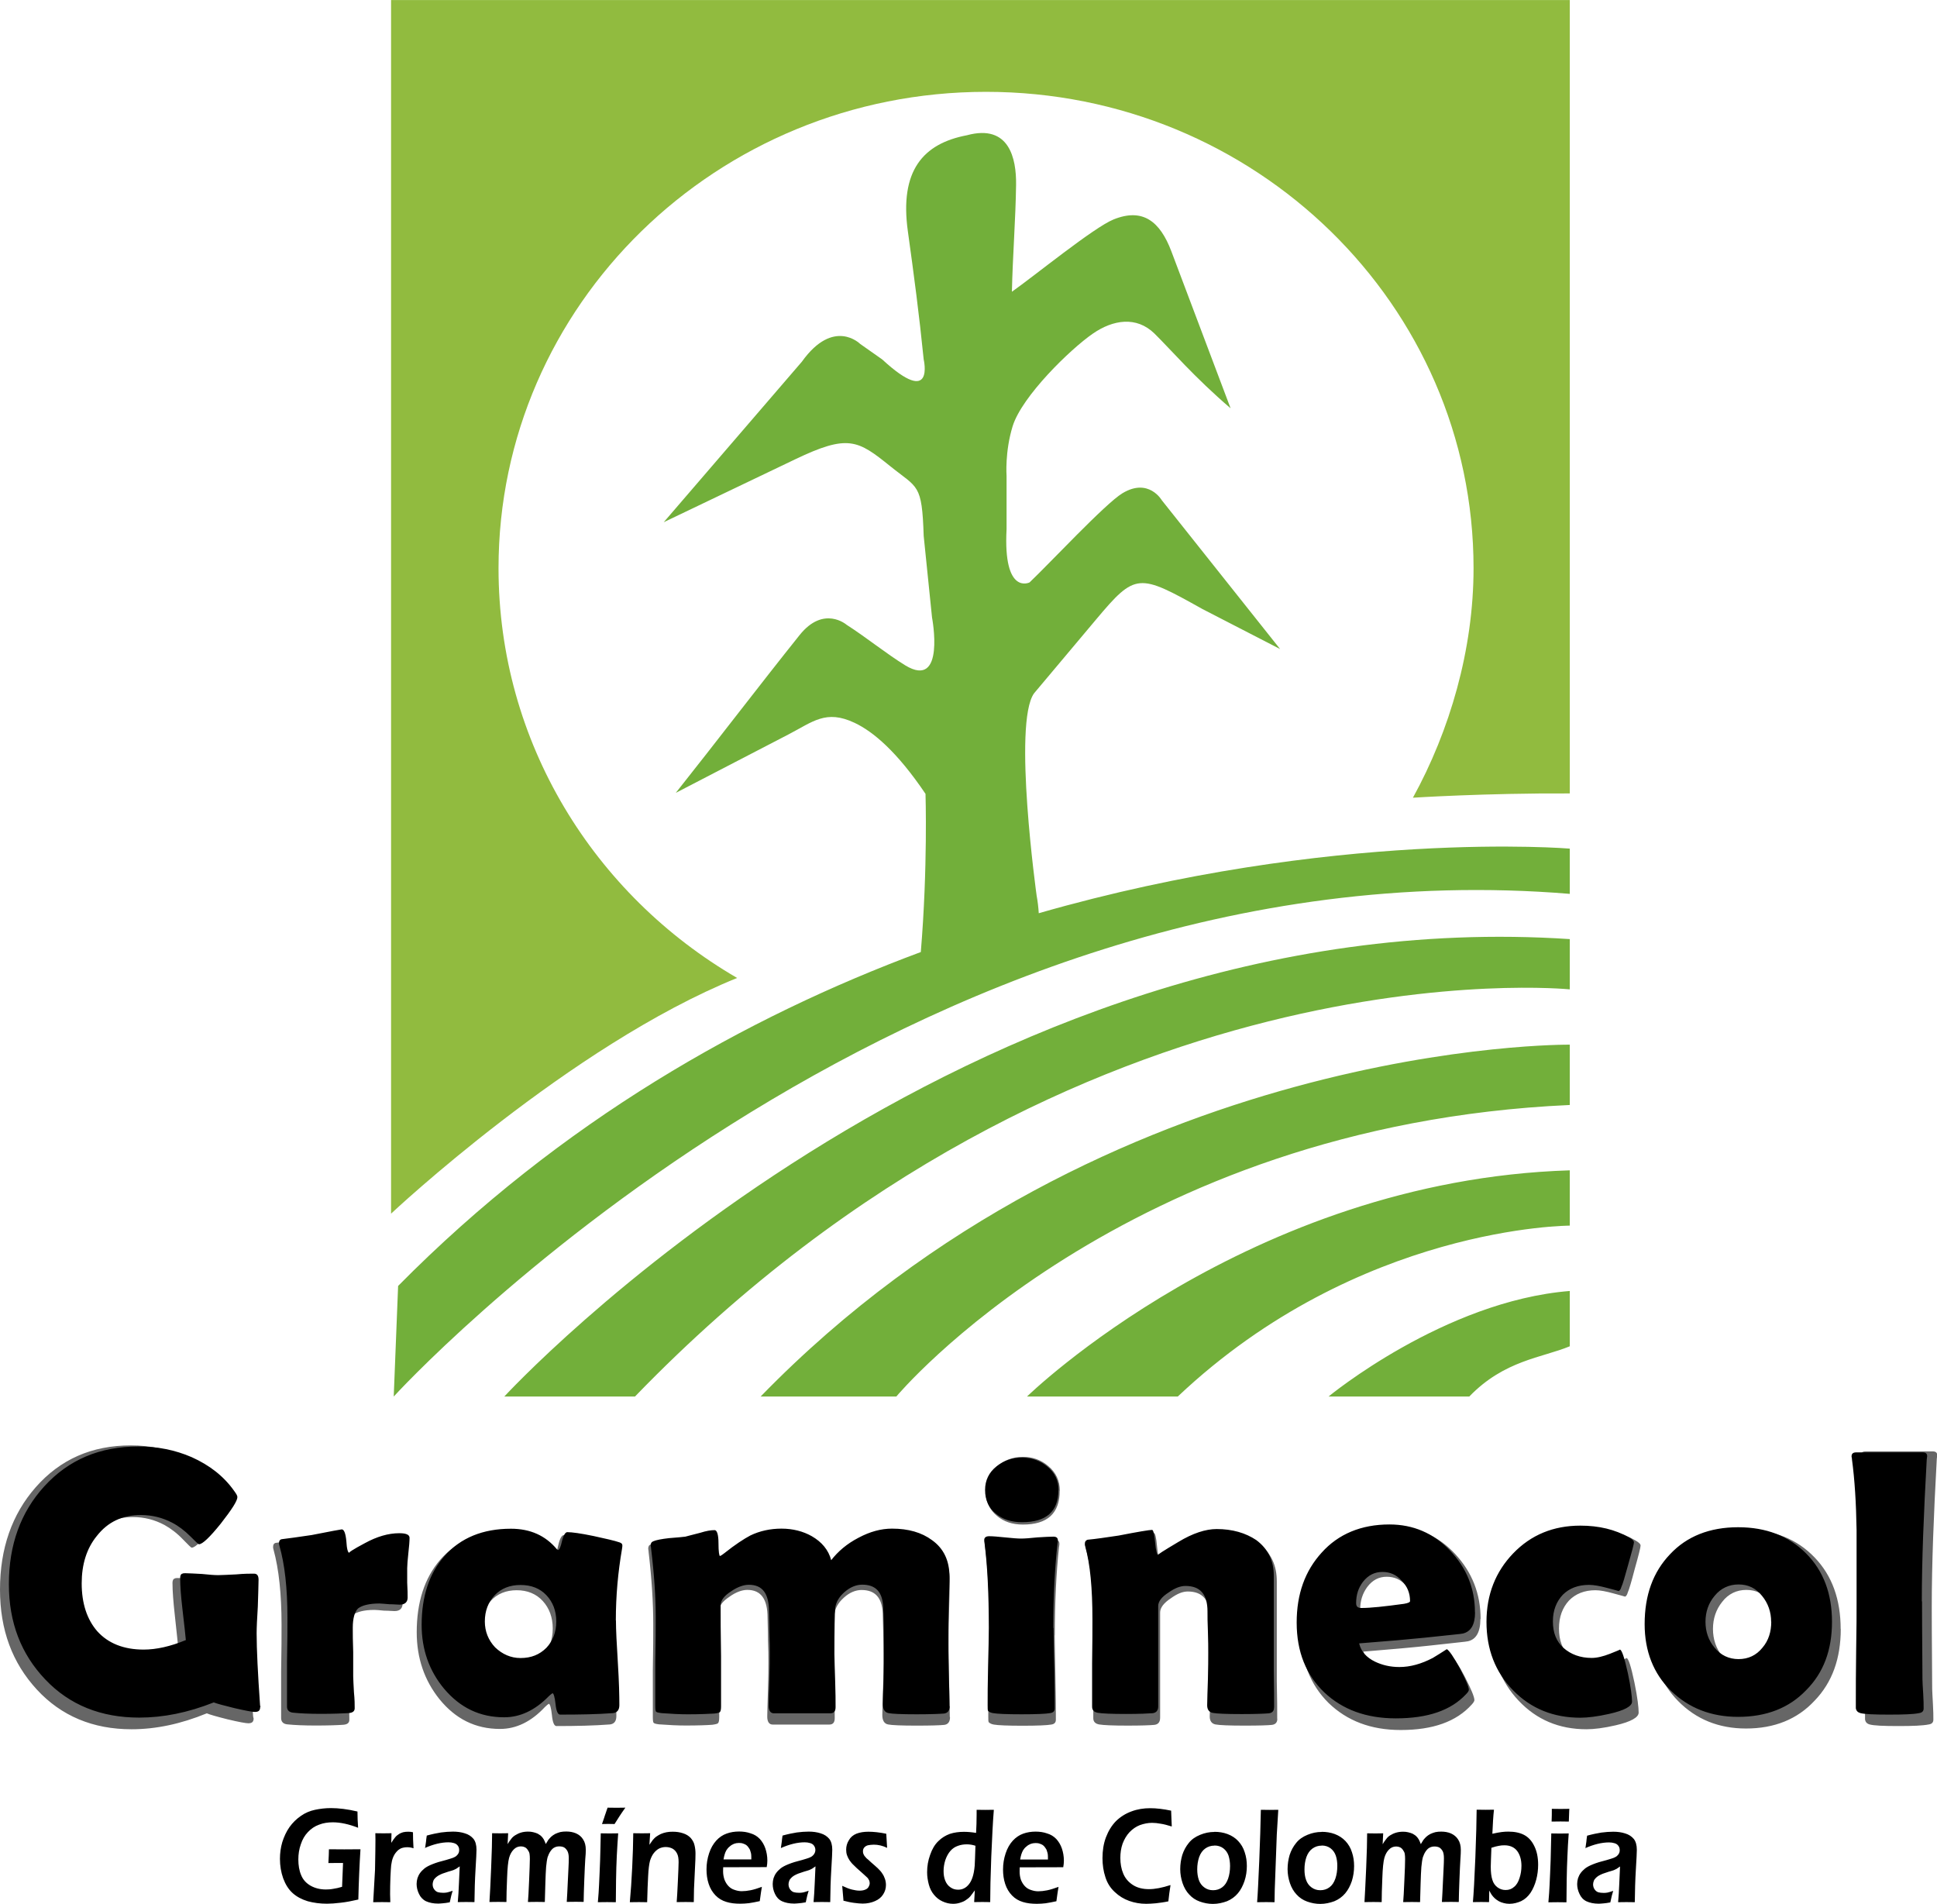
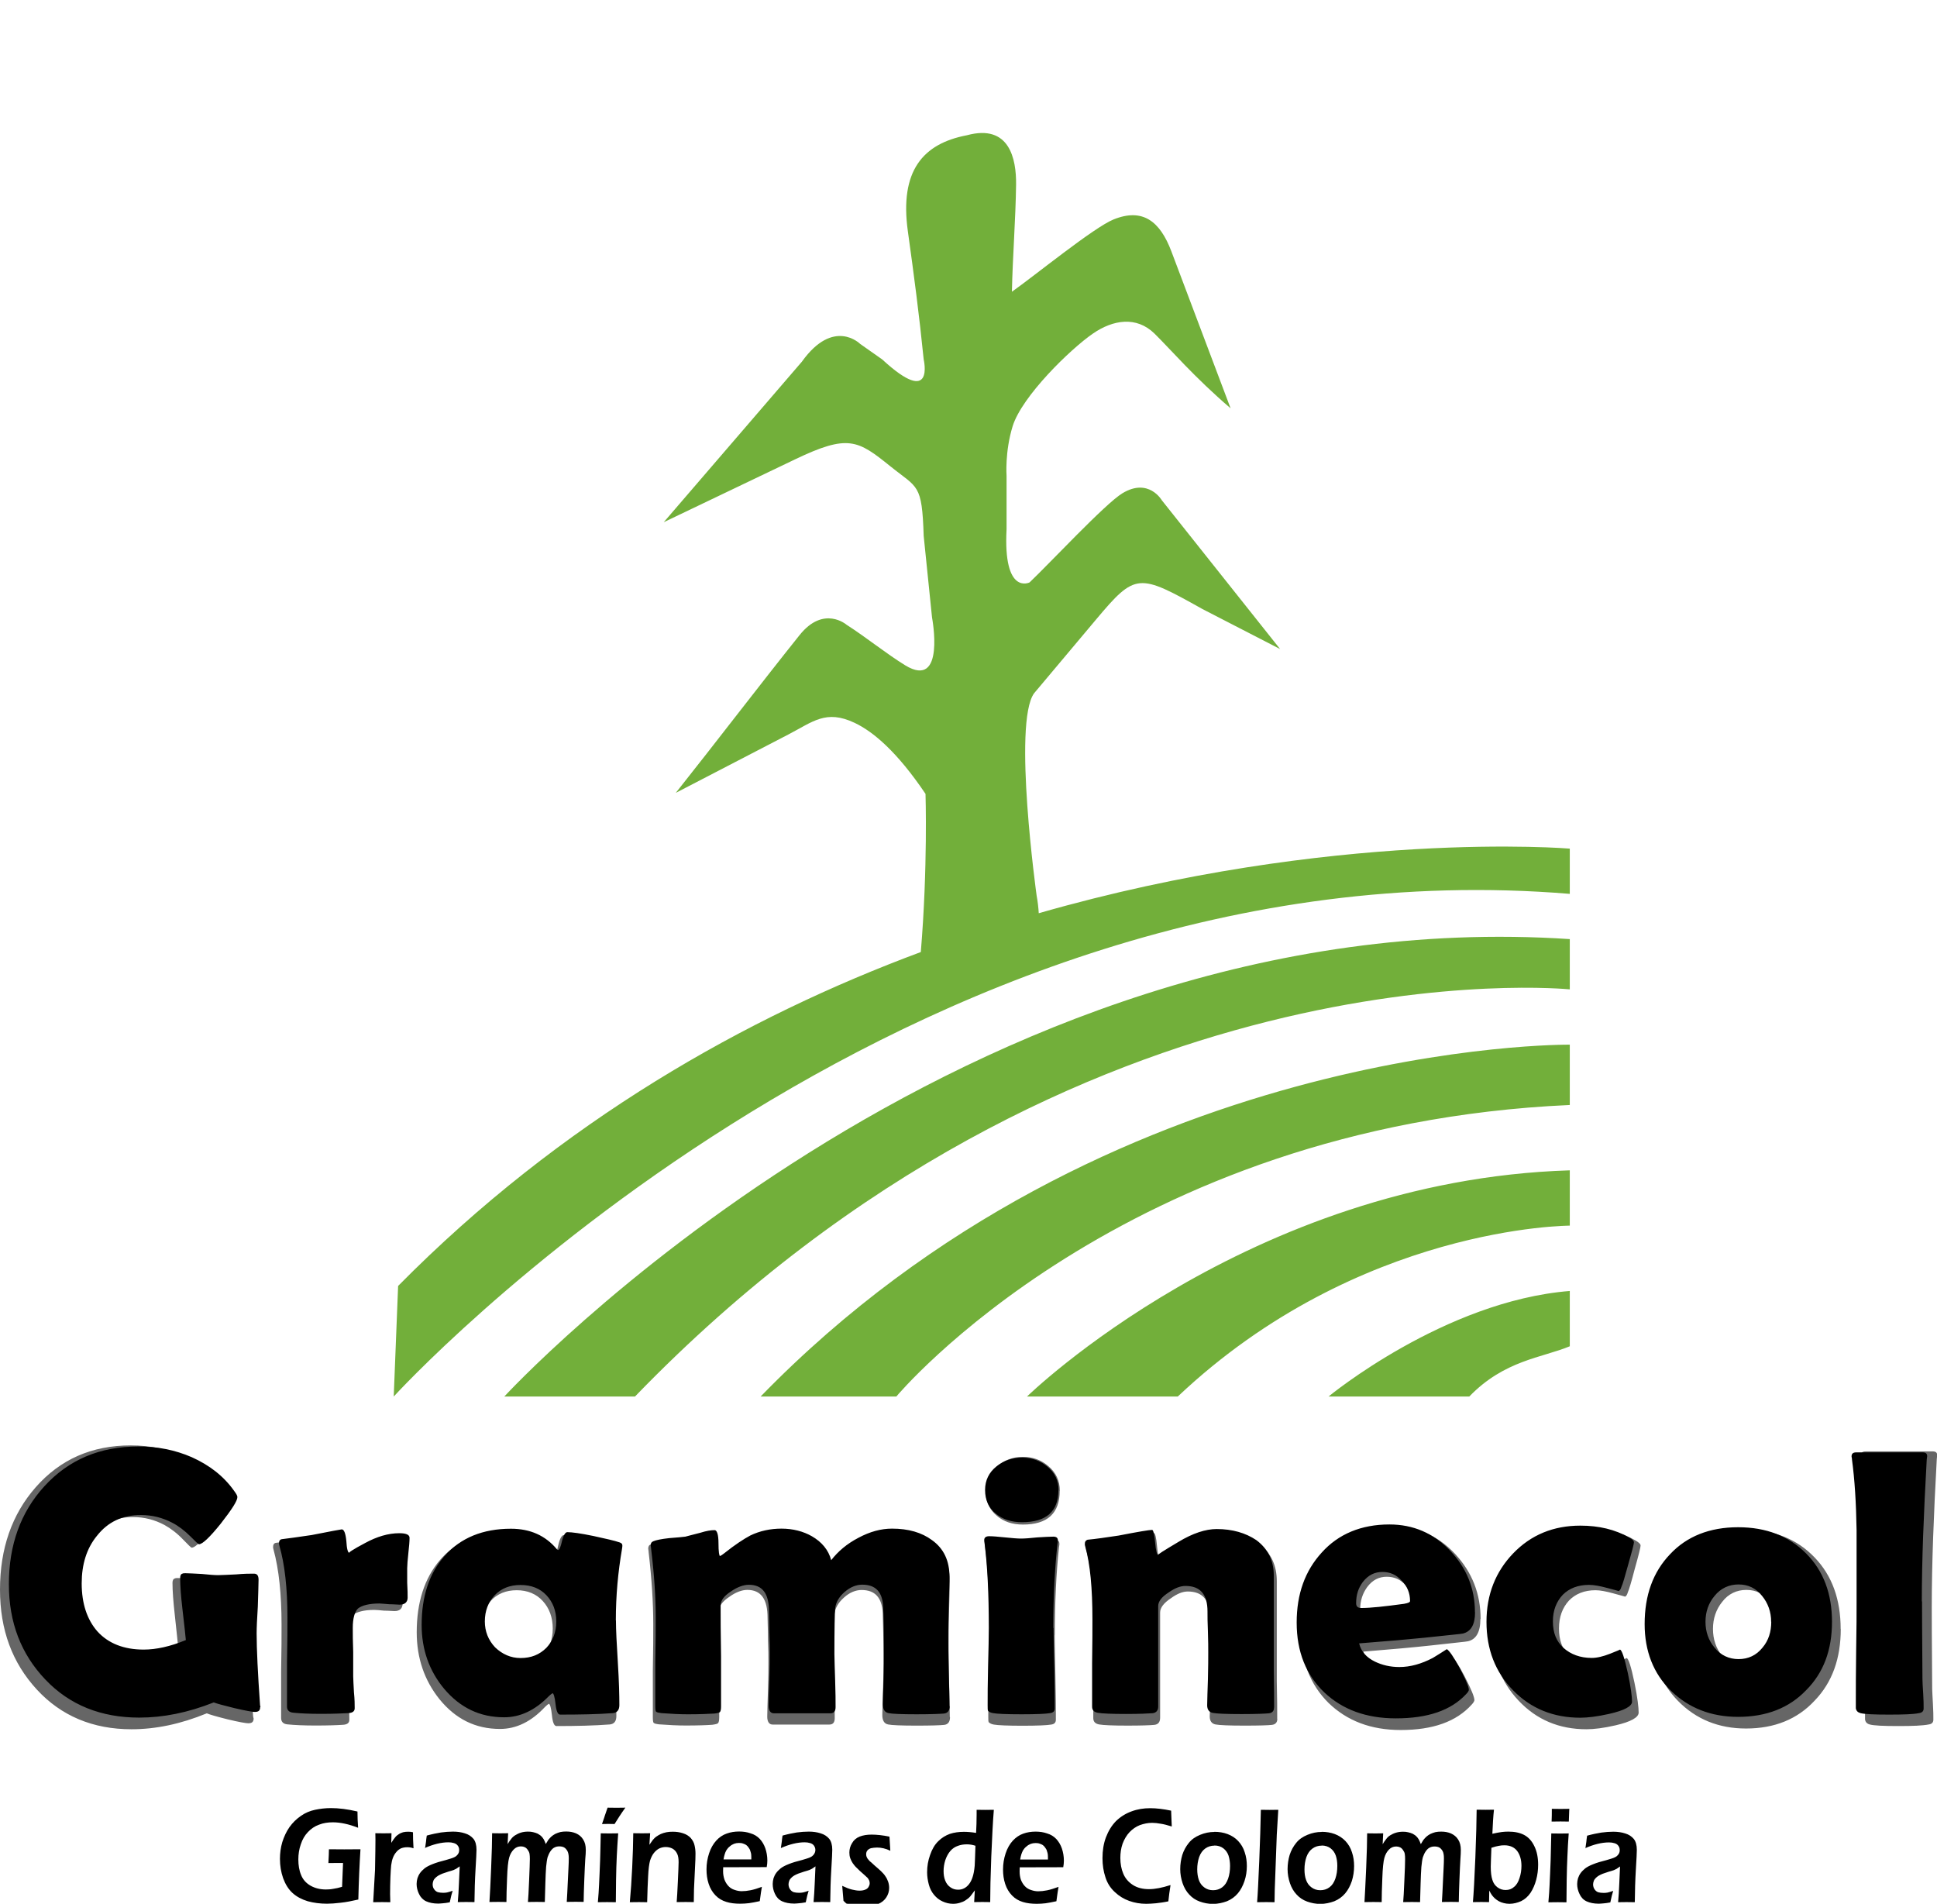
<svg xmlns="http://www.w3.org/2000/svg" xml:space="preserve" width="12.646mm" height="12.427mm" version="1.1" style="shape-rendering:geometricPrecision; text-rendering:geometricPrecision; image-rendering:optimizeQuality; fill-rule:evenodd; clip-rule:evenodd" viewBox="0 0 181.14 177.99">
  <defs>
    <style type="text/css"> .fil1 {fill:#72AF3A} .fil0 {fill:#91BB3F} .fil3 {fill:black;fill-rule:nonzero} .fil2 {fill:#666666;fill-rule:nonzero} </style>
  </defs>
  <g id="Capa_x0020_1">
    <g id="_2064604594640">
-       <path class="fil0" d="M68.93 91.43c-13.36,-7.76 -22.31,-22.01 -22.31,-38.31 0,-24.6 20.41,-44.54 45.59,-44.54 25.18,0 45.59,19.94 45.59,44.54 0,7.61 -2.22,15.19 -5.67,21.46 0,0 6.82,-0.44 14.67,-0.4l0 -74.18 -110.23 0 0 113.47c0,0 16.7,-15.7 32.37,-22.04z" />
      <path class="fil1" d="M124.24 130.57c0,0 10.81,-8.93 22.56,-9.87l0 5.17c-2.6,1.08 -6.12,1.3 -9.4,4.7l-13.16 0zm-61.03 -56.45l10.51 -5.45c2.3,-1.19 3.52,-2.36 6.2,-1.09 1.72,0.81 3.96,2.68 6.63,6.64 0,0 0.22,6.89 -0.44,14.79 -16.28,6.05 -33.59,15.75 -48.88,31.22l-0.41 10.34c0,0 47.47,-52.17 109.98,-47l0 -4.23c0,0 -22.13,-1.86 -49.66,6.04 -0.03,-0.51 -0.09,-1.06 -0.2,-1.66 0,0 -2.24,-16.11 -0.24,-18.9l5.79 -6.89c3.71,-4.42 3.98,-4.33 9.96,-0.99l7.26 3.74 -11.06 -13.91c0,0 -1.23,-2.14 -3.68,-0.66 -1.6,0.96 -6.84,6.59 -8.69,8.34 0,0 -2.48,1.25 -2.15,-4.98l0 -4.98c0,0 -0.17,-2.25 0.57,-4.65 0.87,-2.8 5.4,-7.21 7.51,-8.66 1.87,-1.29 4.06,-1.65 5.75,0 1.5,1.47 3.71,4.07 7.12,6.99l-5.54 -14.68c-1.06,-2.8 -2.67,-4.08 -5.4,-2.98 -1.84,0.74 -7.43,5.3 -9.51,6.76 0.07,-3.3 0.35,-6.83 0.39,-10.01 0.03,-2.42 -0.62,-5.7 -4.6,-4.62 -4.1,0.78 -6.31,3.31 -5.52,8.98 0.57,4.1 1.06,7.8 1.48,11.98 0,0 1.07,4.56 -3.88,0l-2.06 -1.45c0,0 -2.48,-2.49 -5.45,1.66l-12.92 15.01 12.29 -5.88c4.95,-2.37 5.85,-1.81 8.9,0.65 2.58,2.08 2.96,1.59 3.12,6.51l0.78 7.63c0,0 1.3,6.79 -2.51,4.47 -1.73,-1.06 -3.64,-2.61 -5.48,-3.79 0,0 -2.14,-1.86 -4.4,0.97 -3.87,4.84 -7.69,9.86 -11.56,14.73zm32.83 56.45c0,0 20.68,-20.21 50.76,-21.15l0 5.17c0,0 -19.74,0 -36.66,15.98l-14.1 0zm50.76 -32.9c0,0 -43.24,-0.47 -75.67,32.9l12.69 0c0,0 21.15,-25.38 62.98,-27.26l0 -5.64zm-99.64 32.9c0,0 42.77,-46.53 99.64,-42.77l0 4.7c0,0 -46.06,-4.7 -87.42,38.07l-12.22 0z" />
      <path class="fil2" d="M23.72 160.64c0,0.34 -0.14,0.48 -0.5,0.48 -0.21,0 -0.86,-0.11 -1.94,-0.37 -1.04,-0.26 -1.69,-0.45 -1.94,-0.56 -2.44,1 -4.77,1.49 -7.04,1.49 -3.59,0 -6.57,-1.23 -8.86,-3.72 -2.3,-2.5 -3.44,-5.58 -3.44,-9.34 0,-3.83 1.11,-7.03 3.34,-9.57 2.3,-2.61 5.24,-3.91 8.9,-3.91 1.79,0 3.45,0.34 5.02,1.04 1.69,0.78 3.02,1.86 3.98,3.27 0.22,0.3 0.32,0.48 0.32,0.63 0,0.37 -0.54,1.23 -1.58,2.61 -1.04,1.34 -1.72,2.01 -2.05,2.01 -0.07,0 -0.32,-0.26 -0.79,-0.74 -0.57,-0.6 -1.15,-1.04 -1.76,-1.38 -0.9,-0.48 -1.87,-0.74 -2.94,-0.74 -1.76,0 -3.12,0.67 -4.16,2.05 -0.97,1.23 -1.44,2.79 -1.44,4.65 0,1.97 0.5,3.54 1.47,4.69 1.04,1.19 2.51,1.79 4.38,1.79 1.18,0 2.51,-0.3 3.98,-0.93 -0.04,-0.41 -0.14,-1.42 -0.32,-3.05 -0.14,-1.26 -0.22,-2.27 -0.22,-3.05 0,-0.22 0.07,-0.37 0.22,-0.41 0.07,-0.04 0.18,-0.04 0.29,-0.04 0.36,0 0.86,0.04 1.54,0.07 0.68,0.07 1.18,0.11 1.54,0.11 0.4,0 0.93,-0.04 1.69,-0.07 0.75,-0.07 1.33,-0.07 1.69,-0.07 0.29,0 0.43,0.19 0.43,0.6 0,0.56 -0.04,1.45 -0.07,2.64 -0.07,1.15 -0.11,2.05 -0.11,2.61 0,1.56 0.11,3.91 0.32,7.04l0.04 0.19zm13.93 -10.72c0,0.45 -0.25,0.71 -0.75,0.71 -0.21,0 -0.54,-0.04 -0.97,-0.04 -0.43,-0.04 -0.75,-0.07 -0.93,-0.07 -0.97,0 -1.65,0.19 -2.01,0.48 -0.32,0.3 -0.5,0.97 -0.5,1.9 0,0.52 0,1.34 0.04,2.38 0,1.04 0,1.86 0,2.38 0,0.34 0.04,0.86 0.07,1.56 0.07,0.71 0.07,1.23 0.07,1.56 0,0.3 -0.18,0.45 -0.57,0.48 -0.57,0.04 -1.44,0.07 -2.58,0.07 -1.11,0 -1.97,-0.04 -2.66,-0.11 -0.39,-0.04 -0.57,-0.26 -0.57,-0.59 0,-0.97 0,-2.42 0,-4.36 0.04,-1.94 0.04,-3.39 0.04,-4.35 0,-2.87 -0.25,-5.21 -0.75,-7.04 -0.04,-0.11 -0.04,-0.19 -0.04,-0.26 0,-0.19 0.07,-0.33 0.25,-0.37 0.65,-0.07 1.58,-0.22 2.84,-0.41 1.83,-0.37 2.8,-0.56 2.83,-0.56 0.22,0 0.36,0.37 0.43,1.15 0.04,0.74 0.14,1.15 0.29,1.15 -0.14,0 0.32,-0.34 1.47,-0.97 1.11,-0.63 2.19,-0.97 3.23,-0.97 0.65,0 0.97,0.15 0.97,0.45 0,0.33 -0.04,0.86 -0.11,1.49 -0.07,0.71 -0.11,1.19 -0.11,1.49 0,0.34 0,0.82 0,1.42 0.04,0.71 0.04,1.19 0.04,1.41zm19.67 2.23c0,0.93 0.07,2.31 0.18,4.17 0.11,1.82 0.14,3.2 0.14,4.13 0,0.48 -0.21,0.74 -0.61,0.78 -1.44,0.11 -3.12,0.15 -4.99,0.15 -0.22,0 -0.36,-0.34 -0.43,-1.04 -0.07,-0.67 -0.18,-1.04 -0.29,-1.04 -0.07,0.04 -0.21,0.15 -0.36,0.3 -1.29,1.38 -2.69,2.05 -4.2,2.05 -2.3,0 -4.16,-0.93 -5.67,-2.79 -1.4,-1.75 -2.12,-3.83 -2.12,-6.25 0,-2.79 0.72,-5.06 2.19,-6.77 1.51,-1.75 3.59,-2.64 6.25,-2.64 1.83,0 3.27,0.67 4.34,2.01 0.04,0.04 0.07,0.07 0.11,0.07 0.11,0 0.25,-0.3 0.36,-0.86 0.14,-0.59 0.32,-0.89 0.5,-0.89 0.43,0 1.26,0.11 2.48,0.37 1.15,0.26 1.97,0.45 2.48,0.63 0.18,0.07 0.25,0.15 0.25,0.3 0,0.04 0,0.15 -0.04,0.37 -0.36,2.2 -0.57,4.5 -0.57,6.96zm-5.63 0.11c0,-1.04 -0.32,-1.9 -0.93,-2.57 -0.61,-0.67 -1.44,-1.01 -2.44,-1.01 -1.01,0 -1.83,0.34 -2.44,1.01 -0.61,0.67 -0.93,1.53 -0.93,2.57 0,0.97 0.32,1.82 0.97,2.53 0.68,0.67 1.47,1.04 2.4,1.04 1,0 1.79,-0.34 2.44,-1 0.61,-0.67 0.93,-1.53 0.93,-2.57zm37.15 8.3c0,0.41 -0.18,0.67 -0.54,0.71 -0.36,0.04 -1.22,0.07 -2.59,0.07 -1.44,0 -2.33,-0.04 -2.66,-0.11 -0.36,-0.07 -0.54,-0.37 -0.54,-0.89 0,-0.56 0.04,-1.38 0.07,-2.49 0.04,-1.12 0.04,-1.94 0.04,-2.49 0,-2.12 -0.04,-3.65 -0.07,-4.54 -0.07,-1.45 -0.72,-2.16 -1.98,-2.16 -0.54,0 -1.11,0.22 -1.65,0.71 -0.54,0.48 -0.83,1 -0.9,1.6 -0.04,0.52 -0.07,2.01 -0.07,4.47 0,0.56 0.04,1.45 0.07,2.6 0.04,1.15 0.04,2.01 0.04,2.61 0,0.41 -0.18,0.59 -0.5,0.59l-5.31 0c-0.32,0 -0.5,-0.26 -0.5,-0.74 0,-0.56 0.04,-1.42 0.07,-2.57 0.04,-1.15 0.04,-2.01 0.04,-2.57 0,-0.45 0,-1.15 -0.04,-2.05 0,-0.89 -0.04,-1.6 -0.04,-2.05 0,-1.75 -0.61,-2.61 -1.9,-2.61 -0.5,0 -1.08,0.22 -1.65,0.63 -0.68,0.45 -1.01,0.89 -1.01,1.41 0,1.08 0,2.75 0.04,4.95 0,2.16 0,3.83 0,4.91 0,0.3 -0.04,0.48 -0.11,0.56 -0.07,0.07 -0.25,0.11 -0.54,0.15 -0.5,0.04 -1.37,0.07 -2.48,0.07 -0.75,0 -1.58,-0.04 -2.51,-0.11 -0.29,-0.04 -0.43,-0.07 -0.5,-0.15 -0.04,-0.04 -0.07,-0.22 -0.07,-0.52 0,-0.97 0,-2.42 0,-4.36 0.04,-1.94 0.04,-3.39 0.04,-4.35 0,-1.97 -0.14,-4.21 -0.43,-6.7 0,-0.15 -0.04,-0.26 -0.04,-0.34 0,-0.22 0.07,-0.34 0.25,-0.41 0.25,-0.11 0.75,-0.22 1.47,-0.3 0.86,-0.07 1.36,-0.11 1.54,-0.15 0.11,-0.04 0.57,-0.15 1.4,-0.37 0.57,-0.19 1,-0.26 1.36,-0.26 0.21,0 0.36,0.41 0.36,1.26 0,0.86 0.07,1.27 0.14,1.27 0.11,-0.04 0.25,-0.15 0.4,-0.26 1.04,-0.86 1.87,-1.41 2.48,-1.75 0.9,-0.45 1.9,-0.67 2.94,-0.67 1.08,0 2.05,0.26 2.87,0.74 0.93,0.56 1.58,1.34 1.83,2.34 0.65,-0.86 1.47,-1.6 2.58,-2.2 1.08,-0.6 2.12,-0.89 3.16,-0.89 1.54,0 2.8,0.37 3.77,1.12 1.11,0.82 1.65,2.01 1.65,3.57 0,0.63 -0.04,1.6 -0.07,2.9 -0.04,1.3 -0.04,2.27 -0.04,2.9 0,0.74 0,1.9 0.04,3.42 0.04,1.53 0.07,2.68 0.07,3.46zm10.26 -21.18c0,2.12 -1.15,3.16 -3.44,3.16 -0.97,0 -1.79,-0.26 -2.44,-0.82 -0.68,-0.56 -1.04,-1.34 -1.04,-2.34 0,-0.93 0.36,-1.71 1.08,-2.31 0.68,-0.56 1.47,-0.86 2.4,-0.86 0.93,0 1.72,0.3 2.37,0.86 0.72,0.6 1.08,1.38 1.08,2.31zm-0.47 13.51c0,0.89 0.04,2.2 0.07,3.95 0.04,1.75 0.04,3.05 0.04,3.95 0,0.26 -0.14,0.41 -0.43,0.45 -0.39,0.07 -1.29,0.11 -2.69,0.11 -1.4,0 -2.3,-0.04 -2.69,-0.11 -0.25,-0.04 -0.4,-0.15 -0.47,-0.22 -0.04,-0.07 -0.04,-0.26 -0.04,-0.56 0,-0.86 0,-2.09 0.04,-3.76 0.04,-1.67 0.07,-2.94 0.07,-3.8 0,-3.46 -0.14,-6.18 -0.4,-8.23 -0.03,-0.19 -0.03,-0.33 -0.03,-0.37 0,-0.26 0.18,-0.37 0.47,-0.37 0.32,0 0.83,0.04 1.51,0.11 0.68,0.07 1.18,0.11 1.51,0.11 0.36,0 0.86,-0.04 1.54,-0.11 0.68,-0.04 1.18,-0.07 1.51,-0.07 0.29,0 0.43,0.11 0.43,0.37 0,0.04 0,0.15 -0.04,0.33 -0.25,2.38 -0.39,5.1 -0.39,8.23zm20.82 7.82c0,0.33 -0.18,0.52 -0.5,0.56 -0.32,0.04 -1.18,0.07 -2.55,0.07 -1.47,0 -2.37,-0.04 -2.73,-0.11 -0.36,-0.07 -0.54,-0.33 -0.54,-0.74 0,-0.56 0.04,-1.45 0.07,-2.57 0.04,-1.15 0.04,-2.05 0.04,-2.61 0,-0.45 0,-1.12 -0.04,-2.01 -0.04,-0.89 -0.04,-1.56 -0.04,-2.01 0,-1.67 -0.68,-2.49 -2.08,-2.49 -0.47,0 -0.97,0.19 -1.58,0.63 -0.68,0.45 -1.01,0.89 -1.01,1.34l0 9.83c0,0.41 -0.18,0.63 -0.54,0.67 -0.39,0.04 -1.26,0.07 -2.51,0.07 -1.36,0 -2.26,-0.04 -2.66,-0.11 -0.36,-0.07 -0.54,-0.26 -0.54,-0.59 0,-0.97 0,-2.38 0,-4.28 0.04,-1.9 0.04,-3.31 0.04,-4.28 0,-3.02 -0.22,-5.4 -0.68,-7.11 -0.04,-0.11 -0.04,-0.19 -0.04,-0.26 0,-0.22 0.07,-0.34 0.25,-0.41 0.75,-0.07 1.72,-0.22 2.94,-0.41 1.87,-0.37 2.91,-0.56 3.16,-0.56 0.11,0 0.22,0.41 0.29,1.23 0.07,0.82 0.18,1.23 0.29,1.23 -0.11,0 0.5,-0.41 1.9,-1.27 1.36,-0.86 2.58,-1.26 3.63,-1.26 1.47,0 2.73,0.37 3.73,1.08 1.11,0.86 1.65,2.01 1.65,3.5l0 5.81c0,0.78 0,1.97 0,3.54 0.04,1.56 0.04,2.75 0.04,3.54zm18.99 -9.34c0,1.23 -0.4,1.9 -1.15,2.08 -0.11,0.04 -1.33,0.15 -3.62,0.41 -1.37,0.15 -3.45,0.34 -6.17,0.56 0.18,0.78 0.68,1.38 1.51,1.79 0.68,0.34 1.44,0.52 2.3,0.52 1.04,0 2.08,-0.3 3.16,-0.89 0.43,-0.26 0.86,-0.56 1.33,-0.86 0.21,0.11 0.65,0.74 1.22,1.86 0.57,1.12 0.86,1.82 0.86,2.12 0,0.07 -0.07,0.22 -0.25,0.41 -1.44,1.6 -3.63,2.38 -6.64,2.38 -2.8,0 -5.02,-0.86 -6.75,-2.53 -1.72,-1.71 -2.62,-3.98 -2.62,-6.85 0,-2.79 0.79,-5.06 2.37,-6.85 1.58,-1.82 3.73,-2.75 6.39,-2.75 2.26,0 4.16,0.86 5.71,2.53 1.58,1.71 2.37,3.72 2.37,6.07zm-6.14 -1.12c0,-0.74 -0.25,-1.41 -0.79,-1.97 -0.5,-0.6 -1.11,-0.86 -1.83,-0.86 -0.72,0 -1.33,0.3 -1.83,0.97 -0.43,0.6 -0.65,1.27 -0.65,2.08 0,0.34 0.14,0.48 0.5,0.48 0.86,0 2.19,-0.15 4.02,-0.41 0.39,-0.07 0.57,-0.15 0.57,-0.3zm19.67 -0.97c0,0 -0.36,-0.11 -1.08,-0.3 -0.68,-0.19 -1.26,-0.3 -1.69,-0.3 -1.04,0 -1.87,0.34 -2.48,0.97 -0.61,0.67 -0.93,1.53 -0.93,2.61 0,1.12 0.32,1.97 1,2.61 0.68,0.63 1.58,0.97 2.66,0.97 0.5,0 1.08,-0.15 1.72,-0.41 0.65,-0.26 0.97,-0.41 0.93,-0.41 0.18,0 0.43,0.78 0.75,2.31 0.29,1.41 0.39,2.34 0.39,2.79 0,0.45 -0.72,0.86 -2.15,1.19 -1.11,0.26 -2.05,0.37 -2.73,0.37 -2.55,0 -4.67,-0.89 -6.35,-2.68 -1.69,-1.79 -2.51,-4.02 -2.51,-6.7 0,-2.68 0.86,-4.91 2.51,-6.7 1.69,-1.82 3.8,-2.72 6.35,-2.72 1.76,0 3.27,0.37 4.59,1.15 0.32,0.19 0.47,0.33 0.47,0.48 0,0.15 -0.18,0.89 -0.54,2.16 -0.32,1.23 -0.54,1.97 -0.65,2.2 -0.07,0.26 -0.18,0.41 -0.29,0.41zm20.17 3.02c0,2.75 -0.79,4.99 -2.44,6.7 -1.62,1.75 -3.77,2.61 -6.42,2.61 -2.55,0 -4.67,-0.86 -6.35,-2.57 -1.65,-1.67 -2.48,-3.87 -2.48,-6.51 0,-2.83 0.79,-5.1 2.4,-6.85 1.58,-1.75 3.73,-2.64 6.42,-2.64 2.66,0 4.77,0.86 6.42,2.57 1.65,1.71 2.44,3.95 2.44,6.7zm-5.74 0c0,-0.97 -0.29,-1.82 -0.86,-2.53 -0.57,-0.74 -1.29,-1.12 -2.23,-1.12 -0.9,0 -1.69,0.37 -2.26,1.12 -0.57,0.71 -0.86,1.56 -0.86,2.53 0,0.97 0.29,1.82 0.86,2.53 0.57,0.74 1.37,1.12 2.26,1.12 0.93,0 1.69,-0.37 2.26,-1.12 0.57,-0.71 0.83,-1.56 0.83,-2.53zm14.25 -2.01c0,3.31 0.04,5.84 0.04,7.63 0,0.26 0.04,0.74 0.07,1.41 0.04,0.63 0.04,1.12 0.04,1.45 0,0.26 -0.14,0.41 -0.43,0.45 -0.54,0.11 -1.47,0.15 -2.84,0.15 -1.4,0 -2.3,-0.04 -2.69,-0.15 -0.25,-0.07 -0.4,-0.22 -0.43,-0.48 0,-0.04 0,-0.3 0,-0.78 0,-1.08 0,-2.72 0.04,-4.84 0.04,-2.16 0.04,-3.76 0.04,-4.84 0,-5.1 0,-7.41 0,-6.96 -0.04,-2.68 -0.18,-4.99 -0.43,-6.92 0,-0.15 -0.04,-0.22 -0.04,-0.3 0,-0.3 0.14,-0.41 0.47,-0.41l6.24 0c0.29,0 0.43,0.11 0.43,0.37l-0.04 0.33c-0.29,5.25 -0.47,9.86 -0.47,13.88z" />
      <path class="fil3" d="M24.33 159.6c0,0.32 -0.14,0.46 -0.5,0.46 -0.21,0 -0.85,-0.11 -1.92,-0.36 -1.03,-0.25 -1.67,-0.43 -1.92,-0.53 -2.42,0.96 -4.73,1.42 -6.97,1.42 -3.56,0 -6.51,-1.17 -8.78,-3.56 -2.27,-2.38 -3.41,-5.33 -3.41,-8.92 0,-3.66 1.1,-6.72 3.31,-9.14 2.27,-2.49 5.19,-3.73 8.81,-3.73 1.78,0 3.41,0.32 4.98,1 1.67,0.75 2.99,1.78 3.95,3.13 0.21,0.29 0.32,0.46 0.32,0.6 0,0.36 -0.53,1.17 -1.56,2.49 -1.03,1.28 -1.71,1.92 -2.03,1.92 -0.07,0 -0.32,-0.25 -0.78,-0.71 -0.57,-0.57 -1.14,-1 -1.74,-1.31 -0.89,-0.46 -1.85,-0.71 -2.91,-0.71 -1.74,0 -3.09,0.64 -4.12,1.95 -0.96,1.17 -1.42,2.67 -1.42,4.44 0,1.88 0.5,3.38 1.46,4.48 1.03,1.14 2.49,1.71 4.34,1.71 1.17,0 2.49,-0.29 3.94,-0.89 -0.03,-0.39 -0.14,-1.35 -0.32,-2.91 -0.14,-1.21 -0.21,-2.17 -0.21,-2.91 0,-0.21 0.07,-0.36 0.21,-0.39 0.07,-0.04 0.18,-0.04 0.29,-0.04 0.36,0 0.85,0.04 1.53,0.07 0.67,0.07 1.17,0.11 1.53,0.11 0.39,0 0.92,-0.04 1.67,-0.07 0.75,-0.07 1.31,-0.07 1.67,-0.07 0.29,0 0.43,0.18 0.43,0.57 0,0.53 -0.04,1.39 -0.07,2.52 -0.07,1.1 -0.11,1.96 -0.11,2.49 0,1.49 0.11,3.73 0.32,6.72l0.04 0.18zm13.79 -10.24c0,0.43 -0.25,0.67 -0.75,0.67 -0.21,0 -0.53,-0.04 -0.96,-0.04 -0.43,-0.03 -0.75,-0.07 -0.93,-0.07 -0.96,0 -1.63,0.18 -1.99,0.46 -0.32,0.29 -0.5,0.93 -0.5,1.81 0,0.5 0,1.28 0.04,2.27 0,1 0,1.78 0,2.27 0,0.32 0.04,0.82 0.07,1.49 0.07,0.67 0.07,1.17 0.07,1.49 0,0.28 -0.18,0.43 -0.57,0.46 -0.57,0.03 -1.42,0.07 -2.56,0.07 -1.1,0 -1.96,-0.04 -2.63,-0.11 -0.39,-0.04 -0.57,-0.25 -0.57,-0.57 0,-0.93 0,-2.31 0,-4.16 0.04,-1.85 0.04,-3.23 0.04,-4.16 0,-2.74 -0.25,-4.98 -0.75,-6.72 -0.04,-0.11 -0.04,-0.18 -0.04,-0.25 0,-0.18 0.07,-0.32 0.25,-0.36 0.64,-0.07 1.56,-0.21 2.81,-0.39 1.81,-0.36 2.77,-0.53 2.81,-0.53 0.21,0 0.36,0.36 0.43,1.1 0.04,0.71 0.14,1.1 0.29,1.1 -0.14,0 0.32,-0.32 1.46,-0.92 1.1,-0.6 2.17,-0.92 3.2,-0.92 0.64,0 0.96,0.14 0.96,0.43 0,0.32 -0.04,0.82 -0.11,1.42 -0.07,0.67 -0.11,1.14 -0.11,1.42 0,0.32 0,0.78 0,1.35 0.04,0.67 0.04,1.14 0.04,1.35zm19.48 2.13c0,0.89 0.07,2.2 0.18,3.98 0.11,1.74 0.14,3.06 0.14,3.95 0,0.46 -0.21,0.71 -0.6,0.75 -1.42,0.11 -3.09,0.14 -4.94,0.14 -0.21,0 -0.36,-0.32 -0.43,-1 -0.07,-0.64 -0.18,-1 -0.28,-1 -0.07,0.04 -0.21,0.14 -0.36,0.29 -1.28,1.31 -2.67,1.96 -4.16,1.96 -2.27,0 -4.12,-0.89 -5.62,-2.67 -1.39,-1.67 -2.1,-3.66 -2.1,-5.97 0,-2.67 0.71,-4.84 2.17,-6.47 1.49,-1.67 3.55,-2.52 6.18,-2.52 1.81,0 3.23,0.64 4.3,1.92 0.03,0.04 0.07,0.07 0.11,0.07 0.11,0 0.25,-0.29 0.36,-0.82 0.14,-0.57 0.32,-0.85 0.5,-0.85 0.43,0 1.24,0.11 2.45,0.36 1.14,0.25 1.96,0.43 2.45,0.6 0.18,0.07 0.25,0.14 0.25,0.29 0,0.04 0,0.14 -0.04,0.36 -0.36,2.1 -0.57,4.3 -0.57,6.65zm-5.58 0.11c0,-1 -0.32,-1.81 -0.92,-2.45 -0.6,-0.64 -1.42,-0.96 -2.42,-0.96 -1,0 -1.81,0.32 -2.42,0.96 -0.6,0.64 -0.92,1.46 -0.92,2.45 0,0.92 0.32,1.74 0.96,2.42 0.67,0.64 1.46,1 2.38,1 1,0 1.78,-0.32 2.42,-0.96 0.6,-0.64 0.92,-1.46 0.92,-2.45zm36.79 7.93c0,0.39 -0.18,0.64 -0.53,0.68 -0.36,0.03 -1.21,0.07 -2.56,0.07 -1.42,0 -2.31,-0.04 -2.63,-0.11 -0.36,-0.07 -0.53,-0.36 -0.53,-0.85 0,-0.53 0.04,-1.31 0.07,-2.38 0.03,-1.07 0.03,-1.85 0.03,-2.38 0,-2.03 -0.03,-3.48 -0.07,-4.34 -0.07,-1.39 -0.71,-2.06 -1.96,-2.06 -0.53,0 -1.1,0.21 -1.64,0.68 -0.53,0.46 -0.82,0.96 -0.89,1.53 -0.04,0.5 -0.07,1.92 -0.07,4.27 0,0.53 0.04,1.39 0.07,2.49 0.04,1.1 0.04,1.92 0.04,2.49 0,0.39 -0.18,0.57 -0.5,0.57l-5.26 0c-0.32,0 -0.5,-0.25 -0.5,-0.71 0,-0.53 0.04,-1.35 0.07,-2.45 0.04,-1.1 0.04,-1.92 0.04,-2.45 0,-0.43 0,-1.1 -0.04,-1.96 0,-0.85 -0.04,-1.53 -0.04,-1.96 0,-1.67 -0.6,-2.49 -1.88,-2.49 -0.5,0 -1.07,0.21 -1.64,0.6 -0.67,0.43 -1,0.85 -1,1.35 0,1.03 0,2.63 0.04,4.73 0,2.06 0,3.66 0,4.69 0,0.29 -0.04,0.46 -0.11,0.53 -0.07,0.07 -0.25,0.11 -0.53,0.14 -0.5,0.03 -1.35,0.07 -2.45,0.07 -0.75,0 -1.56,-0.04 -2.49,-0.11 -0.29,-0.04 -0.43,-0.07 -0.5,-0.14 -0.04,-0.03 -0.07,-0.21 -0.07,-0.5 0,-0.92 0,-2.31 0,-4.16 0.04,-1.85 0.04,-3.24 0.04,-4.16 0,-1.88 -0.14,-4.02 -0.43,-6.4 0,-0.14 -0.04,-0.25 -0.04,-0.32 0,-0.21 0.07,-0.32 0.25,-0.39 0.25,-0.11 0.75,-0.21 1.46,-0.29 0.85,-0.07 1.35,-0.11 1.53,-0.14 0.11,-0.04 0.57,-0.14 1.39,-0.36 0.57,-0.18 1,-0.25 1.35,-0.25 0.21,0 0.36,0.39 0.36,1.21 0,0.82 0.07,1.21 0.14,1.21 0.11,-0.04 0.25,-0.14 0.39,-0.25 1.03,-0.82 1.85,-1.35 2.45,-1.67 0.89,-0.43 1.88,-0.64 2.91,-0.64 1.07,0 2.03,0.25 2.84,0.71 0.92,0.53 1.56,1.28 1.81,2.24 0.64,-0.82 1.46,-1.53 2.56,-2.1 1.07,-0.57 2.1,-0.85 3.13,-0.85 1.53,0 2.77,0.36 3.73,1.07 1.1,0.78 1.64,1.92 1.64,3.41 0,0.6 -0.04,1.53 -0.07,2.77 -0.04,1.24 -0.04,2.17 -0.04,2.77 0,0.71 0,1.81 0.04,3.27 0.04,1.46 0.07,2.56 0.07,3.31zm10.17 -20.23c0,2.03 -1.14,3.02 -3.41,3.02 -0.96,0 -1.78,-0.25 -2.42,-0.78 -0.68,-0.53 -1.03,-1.28 -1.03,-2.24 0,-0.89 0.36,-1.64 1.07,-2.2 0.67,-0.53 1.46,-0.82 2.38,-0.82 0.93,0 1.71,0.29 2.35,0.82 0.71,0.57 1.07,1.31 1.07,2.2zm-0.46 12.9c0,0.85 0.04,2.1 0.07,3.77 0.04,1.67 0.04,2.91 0.04,3.77 0,0.25 -0.14,0.39 -0.43,0.43 -0.39,0.07 -1.28,0.11 -2.67,0.11 -1.39,0 -2.28,-0.04 -2.67,-0.11 -0.25,-0.04 -0.39,-0.14 -0.46,-0.21 -0.04,-0.07 -0.04,-0.25 -0.04,-0.53 0,-0.82 0,-1.99 0.04,-3.59 0.04,-1.6 0.07,-2.81 0.07,-3.63 0,-3.31 -0.14,-5.9 -0.39,-7.86 -0.04,-0.18 -0.04,-0.32 -0.04,-0.36 0,-0.25 0.18,-0.36 0.46,-0.36 0.32,0 0.82,0.04 1.49,0.11 0.67,0.07 1.17,0.11 1.49,0.11 0.36,0 0.85,-0.04 1.53,-0.11 0.67,-0.04 1.17,-0.07 1.49,-0.07 0.29,0 0.43,0.11 0.43,0.36 0,0.04 0,0.14 -0.04,0.32 -0.25,2.27 -0.39,4.87 -0.39,7.86zm20.62 7.46c0,0.32 -0.18,0.5 -0.5,0.53 -0.32,0.03 -1.17,0.07 -2.52,0.07 -1.46,0 -2.35,-0.04 -2.7,-0.11 -0.36,-0.07 -0.53,-0.32 -0.53,-0.71 0,-0.53 0.04,-1.39 0.07,-2.45 0.03,-1.1 0.03,-1.96 0.03,-2.49 0,-0.43 0,-1.07 -0.03,-1.92 -0.04,-0.85 -0.04,-1.49 -0.04,-1.92 0,-1.6 -0.68,-2.38 -2.06,-2.38 -0.46,0 -0.96,0.18 -1.56,0.6 -0.67,0.43 -0.99,0.85 -0.99,1.28l0 9.38c0,0.39 -0.18,0.6 -0.53,0.64 -0.39,0.03 -1.24,0.07 -2.49,0.07 -1.35,0 -2.24,-0.04 -2.63,-0.11 -0.36,-0.07 -0.53,-0.25 -0.53,-0.57 0,-0.93 0,-2.28 0,-4.09 0.03,-1.81 0.03,-3.16 0.03,-4.09 0,-2.88 -0.21,-5.15 -0.67,-6.79 -0.04,-0.11 -0.04,-0.18 -0.04,-0.25 0,-0.21 0.07,-0.32 0.25,-0.39 0.75,-0.07 1.71,-0.21 2.91,-0.39 1.85,-0.36 2.88,-0.53 3.13,-0.53 0.11,0 0.21,0.39 0.28,1.17 0.07,0.78 0.18,1.17 0.29,1.17 -0.11,0 0.5,-0.39 1.88,-1.21 1.35,-0.82 2.56,-1.21 3.59,-1.21 1.46,0 2.7,0.36 3.7,1.03 1.1,0.82 1.64,1.92 1.64,3.34l0 5.54c0,0.75 0,1.88 0,3.38 0.03,1.49 0.03,2.63 0.03,3.38zm18.8 -8.92c0,1.17 -0.39,1.81 -1.14,1.99 -0.11,0.04 -1.31,0.14 -3.59,0.39 -1.35,0.14 -3.41,0.32 -6.11,0.53 0.18,0.75 0.68,1.32 1.49,1.71 0.67,0.32 1.42,0.5 2.27,0.5 1.03,0 2.06,-0.29 3.13,-0.85 0.43,-0.25 0.85,-0.53 1.31,-0.82 0.21,0.11 0.64,0.71 1.21,1.78 0.57,1.07 0.85,1.74 0.85,2.03 0,0.07 -0.07,0.21 -0.25,0.39 -1.42,1.53 -3.59,2.27 -6.58,2.27 -2.77,0 -4.98,-0.82 -6.68,-2.42 -1.71,-1.64 -2.59,-3.8 -2.59,-6.54 0,-2.67 0.78,-4.83 2.34,-6.54 1.56,-1.74 3.7,-2.63 6.33,-2.63 2.24,0 4.12,0.82 5.65,2.42 1.56,1.63 2.35,3.55 2.35,5.79zm-6.08 -1.07c0,-0.71 -0.25,-1.35 -0.78,-1.88 -0.5,-0.57 -1.1,-0.82 -1.81,-0.82 -0.71,0 -1.31,0.29 -1.81,0.92 -0.43,0.57 -0.64,1.21 -0.64,1.99 0,0.32 0.14,0.46 0.5,0.46 0.85,0 2.17,-0.14 3.98,-0.39 0.39,-0.07 0.57,-0.14 0.57,-0.29zm19.48 -0.92c0,0 -0.36,-0.11 -1.07,-0.29 -0.67,-0.18 -1.24,-0.28 -1.67,-0.28 -1.03,0 -1.85,0.32 -2.45,0.92 -0.6,0.64 -0.93,1.46 -0.93,2.49 0,1.07 0.32,1.88 1,2.49 0.68,0.6 1.56,0.93 2.63,0.93 0.5,0 1.07,-0.14 1.71,-0.39 0.64,-0.25 0.96,-0.39 0.92,-0.39 0.18,0 0.43,0.75 0.75,2.2 0.29,1.35 0.39,2.24 0.39,2.67 0,0.43 -0.71,0.82 -2.13,1.14 -1.1,0.25 -2.03,0.36 -2.7,0.36 -2.52,0 -4.62,-0.85 -6.29,-2.56 -1.67,-1.71 -2.49,-3.84 -2.49,-6.4 0,-2.56 0.85,-4.69 2.49,-6.4 1.67,-1.74 3.77,-2.6 6.29,-2.6 1.74,0 3.23,0.36 4.55,1.1 0.32,0.18 0.46,0.32 0.46,0.46 0,0.14 -0.18,0.85 -0.53,2.06 -0.32,1.17 -0.53,1.88 -0.64,2.1 -0.07,0.25 -0.18,0.39 -0.28,0.39zm19.98 2.88c0,2.63 -0.78,4.76 -2.42,6.4 -1.6,1.67 -3.73,2.49 -6.36,2.49 -2.52,0 -4.62,-0.82 -6.29,-2.45 -1.63,-1.6 -2.45,-3.7 -2.45,-6.22 0,-2.7 0.78,-4.87 2.38,-6.54 1.56,-1.67 3.7,-2.52 6.36,-2.52 2.63,0 4.73,0.82 6.36,2.45 1.63,1.64 2.42,3.77 2.42,6.4zm-5.69 0c0,-0.92 -0.29,-1.74 -0.85,-2.42 -0.57,-0.71 -1.28,-1.07 -2.2,-1.07 -0.89,0 -1.67,0.36 -2.24,1.07 -0.57,0.68 -0.85,1.49 -0.85,2.42 0,0.92 0.28,1.74 0.85,2.42 0.57,0.71 1.35,1.07 2.24,1.07 0.92,0 1.67,-0.36 2.24,-1.07 0.57,-0.67 0.82,-1.49 0.82,-2.42zm14.11 -1.92c0,3.16 0.04,5.58 0.04,7.29 0,0.25 0.03,0.71 0.07,1.35 0.04,0.6 0.04,1.07 0.04,1.39 0,0.25 -0.14,0.39 -0.43,0.43 -0.53,0.11 -1.46,0.14 -2.81,0.14 -1.39,0 -2.28,-0.04 -2.67,-0.14 -0.25,-0.07 -0.39,-0.21 -0.43,-0.46 0,-0.04 0,-0.28 0,-0.75 0,-1.03 0,-2.6 0.03,-4.62 0.04,-2.06 0.04,-3.59 0.04,-4.62 0,-4.87 0,-7.07 0,-6.65 -0.04,-2.56 -0.18,-4.76 -0.43,-6.61 0,-0.14 -0.04,-0.21 -0.04,-0.28 0,-0.28 0.14,-0.39 0.46,-0.39l6.18 0c0.29,0 0.43,0.11 0.43,0.36l-0.04 0.32c-0.28,5.01 -0.46,9.42 -0.46,13.26z" />
-       <path class="fil3" d="M30.72 172.9c0.51,0.01 1,0.01 1.47,0.01 0.61,0 1.11,0 1.52,-0.01 -0.09,1.41 -0.16,2.98 -0.2,4.7 -0.61,0.14 -1.17,0.25 -1.66,0.3 -0.5,0.06 -0.92,0.09 -1.27,0.09 -0.65,0 -1.25,-0.08 -1.8,-0.23 -0.56,-0.17 -1.03,-0.42 -1.41,-0.76 -0.39,-0.35 -0.68,-0.82 -0.89,-1.39 -0.2,-0.57 -0.3,-1.17 -0.3,-1.81 0,-0.54 0.07,-1.06 0.22,-1.57 0.16,-0.5 0.37,-0.97 0.67,-1.4 0.3,-0.42 0.65,-0.76 1.07,-1.05 0.41,-0.29 0.85,-0.47 1.32,-0.57 0.48,-0.1 0.96,-0.16 1.49,-0.16 0.72,0 1.55,0.1 2.48,0.32 0,0.48 0.02,0.99 0.06,1.52 -0.87,-0.34 -1.66,-0.51 -2.36,-0.51 -0.45,0 -0.89,0.06 -1.29,0.22 -0.4,0.14 -0.75,0.38 -1.04,0.69 -0.3,0.31 -0.52,0.69 -0.67,1.15 -0.16,0.45 -0.23,0.93 -0.23,1.41 0,0.54 0.08,1.04 0.26,1.46 0.17,0.43 0.47,0.76 0.89,1 0.41,0.23 0.89,0.35 1.42,0.35 0.19,0 0.43,-0.01 0.69,-0.06 0.26,-0.04 0.55,-0.1 0.83,-0.19l0.09 -2.23 -0.43 0c-0.25,0 -0.57,0 -0.94,0.01 0.03,-0.56 0.05,-1 0.05,-1.29zm4.18 4.94l0.17 -3.01 0.03 -1.75c0.01,-0.36 0.01,-0.71 0.01,-1.07 0,-0.07 0,-0.27 -0.01,-0.61 0.35,0.01 0.6,0.01 0.76,0.01 0.19,0 0.44,0 0.75,-0.01l-0.02 0.9c0.14,-0.22 0.26,-0.4 0.36,-0.51 0.09,-0.12 0.2,-0.21 0.33,-0.29 0.12,-0.09 0.26,-0.14 0.41,-0.19 0.16,-0.04 0.32,-0.05 0.48,-0.05 0.15,0 0.3,0.01 0.45,0.05 0,0.4 0.01,0.89 0.05,1.5 -0.22,-0.08 -0.42,-0.1 -0.59,-0.1 -0.22,0 -0.41,0.04 -0.57,0.1 -0.17,0.08 -0.32,0.19 -0.44,0.34 -0.14,0.16 -0.25,0.34 -0.33,0.56 -0.07,0.18 -0.12,0.4 -0.16,0.69 -0.02,0.22 -0.05,0.6 -0.07,1.13 -0.02,0.53 -0.03,1.06 -0.03,1.57 0,0.21 0.01,0.45 0.02,0.75 -0.29,-0.01 -0.55,-0.01 -0.77,-0.01 -0.23,0 -0.51,0 -0.83,0.01zm4.85 -5.03c0.05,-0.3 0.08,-0.52 0.09,-0.63 0.01,-0.13 0.03,-0.31 0.07,-0.56 0.51,-0.14 0.95,-0.23 1.33,-0.29 0.39,-0.05 0.76,-0.08 1.12,-0.08 0.4,0 0.77,0.05 1.11,0.16 0.34,0.1 0.61,0.28 0.81,0.52 0.18,0.23 0.28,0.57 0.28,1.01 0,0.25 -0.03,0.86 -0.09,1.84 -0.06,0.99 -0.09,2.01 -0.1,3.06 -0.28,-0.01 -0.54,-0.01 -0.78,-0.01 -0.21,0 -0.49,0 -0.78,0.01 0.05,-0.51 0.08,-1.1 0.11,-1.77l0.07 -1.57c-0.14,0.1 -0.25,0.17 -0.32,0.22 -0.08,0.04 -0.16,0.08 -0.25,0.12 -0.09,0.03 -0.26,0.09 -0.49,0.15 -0.24,0.08 -0.42,0.14 -0.56,0.19 -0.15,0.06 -0.27,0.12 -0.39,0.19 -0.11,0.07 -0.2,0.14 -0.29,0.23 -0.08,0.08 -0.14,0.17 -0.17,0.27 -0.03,0.09 -0.06,0.19 -0.06,0.3 0,0.18 0.04,0.34 0.14,0.47 0.09,0.13 0.2,0.22 0.34,0.27 0.14,0.04 0.31,0.06 0.49,0.06 0.11,0 0.24,0 0.37,-0.03 0.13,-0.03 0.31,-0.08 0.53,-0.16 -0.08,0.23 -0.17,0.6 -0.27,1.08 -0.27,0.05 -0.48,0.08 -0.64,0.09 -0.15,0.01 -0.3,0.03 -0.43,0.03 -0.47,0 -0.84,-0.08 -1.15,-0.22 -0.29,-0.14 -0.52,-0.38 -0.66,-0.69 -0.15,-0.31 -0.22,-0.62 -0.22,-0.93 0,-0.18 0.03,-0.36 0.08,-0.54 0.06,-0.18 0.14,-0.34 0.25,-0.49 0.1,-0.14 0.25,-0.29 0.42,-0.43 0.17,-0.13 0.41,-0.26 0.74,-0.39 0.32,-0.13 0.74,-0.26 1.27,-0.39 0.14,-0.04 0.28,-0.08 0.43,-0.13 0.16,-0.05 0.27,-0.09 0.36,-0.14 0.09,-0.04 0.17,-0.1 0.24,-0.18 0.07,-0.07 0.11,-0.14 0.15,-0.23 0.03,-0.08 0.04,-0.16 0.04,-0.25 0,-0.16 -0.04,-0.3 -0.14,-0.42 -0.09,-0.12 -0.22,-0.19 -0.36,-0.23 -0.16,-0.05 -0.32,-0.07 -0.5,-0.07 -0.67,0 -1.42,0.18 -2.23,0.54zm6.02 5.03c0.05,-0.71 0.1,-1.79 0.16,-3.21 0.06,-1.43 0.09,-2.5 0.09,-3.23 0.32,0.01 0.57,0.01 0.76,0.01 0.23,0 0.48,0 0.74,-0.01l-0.05 1.02c0.11,-0.19 0.23,-0.36 0.33,-0.48 0.09,-0.13 0.22,-0.25 0.38,-0.35 0.16,-0.1 0.34,-0.19 0.54,-0.25 0.2,-0.06 0.42,-0.09 0.65,-0.09 0.17,0 0.33,0.01 0.48,0.05 0.16,0.04 0.31,0.08 0.43,0.14 0.12,0.08 0.24,0.14 0.33,0.23 0.09,0.08 0.16,0.18 0.23,0.29 0.06,0.09 0.12,0.25 0.2,0.45 0.08,-0.14 0.16,-0.27 0.23,-0.38 0.07,-0.09 0.16,-0.19 0.27,-0.3 0.11,-0.1 0.24,-0.19 0.39,-0.27 0.14,-0.06 0.3,-0.13 0.47,-0.17 0.18,-0.04 0.36,-0.05 0.55,-0.05 0.33,0 0.62,0.05 0.91,0.17 0.29,0.13 0.51,0.31 0.67,0.57 0.17,0.26 0.25,0.58 0.25,0.97 0,0.21 -0.01,0.49 -0.05,0.89 -0.02,0.39 -0.06,1.02 -0.09,1.92 -0.03,0.88 -0.06,1.57 -0.06,2.06 -0.27,-0.01 -0.51,-0.01 -0.72,-0.01 -0.25,0 -0.53,0 -0.86,0.01 0.03,-0.54 0.07,-1.11 0.09,-1.71l0.07 -1.45c0.02,-0.36 0.03,-0.67 0.03,-0.93 0,-0.3 -0.05,-0.52 -0.13,-0.67 -0.09,-0.15 -0.19,-0.27 -0.32,-0.34 -0.12,-0.06 -0.27,-0.09 -0.43,-0.09 -0.17,0 -0.32,0.03 -0.45,0.1 -0.14,0.06 -0.26,0.18 -0.38,0.35 -0.11,0.16 -0.2,0.35 -0.27,0.56 -0.06,0.22 -0.1,0.52 -0.14,0.91 -0.02,0.39 -0.06,0.9 -0.07,1.52l-0.05 1.76c-0.31,-0.01 -0.56,-0.01 -0.76,-0.01 -0.2,0 -0.48,0 -0.82,0.01 0.03,-0.32 0.07,-0.99 0.11,-2 0.04,-1 0.07,-1.68 0.07,-2.03 0,-0.18 -0.01,-0.34 -0.03,-0.47 -0.02,-0.13 -0.08,-0.25 -0.16,-0.36 -0.08,-0.12 -0.17,-0.21 -0.28,-0.26 -0.1,-0.05 -0.23,-0.08 -0.36,-0.08 -0.26,0 -0.49,0.09 -0.68,0.29 -0.19,0.19 -0.34,0.45 -0.43,0.78 -0.09,0.32 -0.16,0.96 -0.19,1.89 -0.04,0.95 -0.06,1.68 -0.06,2.24 -0.34,-0.01 -0.6,-0.01 -0.77,-0.01 -0.2,0 -0.47,0 -0.82,0.01zm10.14 0c0.06,-0.63 0.09,-1.17 0.11,-1.59 0.03,-0.67 0.07,-1.45 0.1,-2.33 0.02,-0.88 0.05,-1.72 0.06,-2.51 0.36,0.01 0.64,0.01 0.82,0.01 0.16,0 0.43,0 0.81,-0.01 -0.06,0.74 -0.09,1.44 -0.13,2.1 -0.03,0.67 -0.06,1.44 -0.07,2.29 -0.01,0.87 -0.02,1.54 -0.02,2.05 -0.34,-0.01 -0.6,-0.01 -0.81,-0.01 -0.19,0 -0.49,0 -0.88,0.01zm0.39 -7.31l0.2 -0.58c0.03,-0.12 0.09,-0.27 0.15,-0.45 0.06,-0.17 0.11,-0.34 0.17,-0.49 0.3,0 0.58,0.01 0.83,0.01 0.2,0 0.48,-0.01 0.83,-0.01 -0.25,0.35 -0.43,0.62 -0.56,0.82l-0.45 0.71c-0.2,0 -0.4,-0.01 -0.6,-0.01 -0.18,0 -0.37,0.01 -0.57,0.01zm2.6 7.31c0.09,-0.96 0.16,-2.03 0.22,-3.23 0.06,-1.19 0.09,-2.27 0.1,-3.21 0.34,0.01 0.61,0.01 0.81,0.01 0.25,0 0.5,0 0.77,-0.01l-0.07 1.08c0.13,-0.18 0.22,-0.32 0.31,-0.44 0.09,-0.1 0.19,-0.22 0.33,-0.32 0.14,-0.1 0.29,-0.18 0.43,-0.25 0.16,-0.07 0.33,-0.12 0.52,-0.16 0.19,-0.04 0.39,-0.05 0.59,-0.05 0.33,0 0.65,0.04 0.95,0.14 0.3,0.09 0.55,0.25 0.73,0.44 0.18,0.21 0.31,0.44 0.36,0.69 0.06,0.25 0.09,0.51 0.09,0.78 0,0.12 0,0.3 -0.01,0.54l-0.13 2.76c-0.01,0.39 -0.02,0.79 -0.02,1.23 -0.3,-0.01 -0.55,-0.01 -0.75,-0.01 -0.28,0 -0.57,0 -0.85,0.01 0.03,-0.36 0.07,-1.01 0.11,-1.92 0.04,-0.92 0.07,-1.52 0.07,-1.81 0,-0.34 -0.04,-0.61 -0.14,-0.8 -0.1,-0.21 -0.24,-0.36 -0.43,-0.47 -0.19,-0.1 -0.41,-0.15 -0.64,-0.15 -0.22,0 -0.42,0.05 -0.61,0.14 -0.19,0.1 -0.36,0.25 -0.5,0.43 -0.15,0.19 -0.26,0.43 -0.35,0.7 -0.08,0.3 -0.15,0.78 -0.18,1.47 -0.03,0.6 -0.07,1.41 -0.09,2.42 -0.28,-0.01 -0.55,-0.01 -0.77,-0.01 -0.23,0 -0.51,0 -0.85,0.01zm12.35 -1.44c-0.05,0.25 -0.11,0.7 -0.2,1.35 -0.4,0.09 -0.74,0.15 -1.01,0.19 -0.27,0.03 -0.54,0.05 -0.82,0.05 -0.49,0 -0.92,-0.05 -1.3,-0.17 -0.39,-0.12 -0.72,-0.31 -1.01,-0.61 -0.28,-0.29 -0.5,-0.65 -0.64,-1.08 -0.14,-0.43 -0.2,-0.87 -0.2,-1.35 0,-0.52 0.08,-1.01 0.24,-1.5 0.16,-0.49 0.39,-0.88 0.67,-1.19 0.28,-0.31 0.61,-0.53 0.98,-0.66 0.36,-0.13 0.75,-0.19 1.15,-0.19 0.39,0 0.74,0.05 1.08,0.17 0.34,0.1 0.62,0.27 0.86,0.52 0.23,0.25 0.4,0.54 0.52,0.88 0.12,0.35 0.19,0.74 0.19,1.15 0,0.19 -0.02,0.4 -0.06,0.61l-4.07 0.01c-0.01,0.15 -0.01,0.29 -0.01,0.38 0,0.29 0.05,0.54 0.13,0.78 0.09,0.23 0.21,0.43 0.37,0.6 0.16,0.17 0.35,0.29 0.58,0.36 0.23,0.08 0.45,0.12 0.67,0.12 0.25,0 0.53,-0.03 0.83,-0.09 0.3,-0.06 0.65,-0.17 1.06,-0.32zm-3.58 -2.55l2.59 0c0,-0.19 0,-0.35 -0.01,-0.44 -0.01,-0.1 -0.03,-0.21 -0.08,-0.34 -0.03,-0.13 -0.09,-0.23 -0.16,-0.32 -0.06,-0.1 -0.14,-0.18 -0.23,-0.25 -0.09,-0.06 -0.19,-0.1 -0.31,-0.14 -0.11,-0.04 -0.24,-0.05 -0.38,-0.05 -0.16,0 -0.31,0.03 -0.45,0.08 -0.15,0.06 -0.28,0.14 -0.4,0.25 -0.13,0.1 -0.23,0.22 -0.31,0.35 -0.07,0.13 -0.13,0.26 -0.16,0.38 -0.04,0.13 -0.08,0.29 -0.11,0.49zm5.35 -1.04c0.05,-0.3 0.08,-0.52 0.09,-0.63 0.01,-0.13 0.03,-0.31 0.07,-0.56 0.51,-0.14 0.95,-0.23 1.33,-0.29 0.39,-0.05 0.76,-0.08 1.12,-0.08 0.4,0 0.77,0.05 1.11,0.16 0.34,0.1 0.61,0.28 0.81,0.52 0.18,0.23 0.28,0.57 0.28,1.01 0,0.25 -0.03,0.86 -0.09,1.84 -0.06,0.99 -0.09,2.01 -0.1,3.06 -0.28,-0.01 -0.55,-0.01 -0.78,-0.01 -0.22,0 -0.49,0 -0.78,0.01 0.05,-0.51 0.08,-1.1 0.11,-1.77l0.07 -1.57c-0.14,0.1 -0.25,0.17 -0.32,0.22 -0.08,0.04 -0.16,0.08 -0.25,0.12 -0.09,0.03 -0.26,0.09 -0.49,0.15 -0.24,0.08 -0.42,0.14 -0.56,0.19 -0.15,0.06 -0.27,0.12 -0.39,0.19 -0.11,0.07 -0.2,0.14 -0.28,0.23 -0.08,0.08 -0.14,0.17 -0.17,0.27 -0.03,0.09 -0.06,0.19 -0.06,0.3 0,0.18 0.05,0.34 0.14,0.47 0.09,0.13 0.2,0.22 0.34,0.27 0.14,0.04 0.31,0.06 0.49,0.06 0.11,0 0.24,0 0.38,-0.03 0.12,-0.03 0.31,-0.08 0.53,-0.16 -0.08,0.23 -0.17,0.6 -0.27,1.08 -0.27,0.05 -0.48,0.08 -0.64,0.09 -0.15,0.01 -0.3,0.03 -0.43,0.03 -0.47,0 -0.84,-0.08 -1.15,-0.22 -0.3,-0.14 -0.52,-0.38 -0.66,-0.69 -0.15,-0.31 -0.21,-0.62 -0.21,-0.93 0,-0.18 0.03,-0.36 0.08,-0.54 0.06,-0.18 0.14,-0.34 0.25,-0.49 0.1,-0.14 0.25,-0.29 0.42,-0.43 0.17,-0.13 0.41,-0.26 0.74,-0.39 0.32,-0.13 0.74,-0.26 1.27,-0.39 0.14,-0.04 0.29,-0.08 0.43,-0.13 0.16,-0.05 0.27,-0.09 0.36,-0.14 0.09,-0.04 0.17,-0.1 0.24,-0.18 0.07,-0.07 0.11,-0.14 0.15,-0.23 0.03,-0.08 0.05,-0.16 0.05,-0.25 0,-0.16 -0.05,-0.3 -0.14,-0.42 -0.09,-0.12 -0.21,-0.19 -0.36,-0.23 -0.16,-0.05 -0.32,-0.07 -0.5,-0.07 -0.67,0 -1.42,0.18 -2.23,0.54zm5.86 4.91l-0.12 -1.4c0.36,0.17 0.67,0.29 0.92,0.35 0.25,0.06 0.49,0.1 0.69,0.1 0.22,0 0.39,-0.03 0.53,-0.09 0.15,-0.05 0.25,-0.14 0.32,-0.25 0.07,-0.12 0.11,-0.23 0.11,-0.35 0,-0.06 -0.01,-0.12 -0.02,-0.16 0,-0.05 -0.02,-0.09 -0.05,-0.14 -0.02,-0.05 -0.06,-0.1 -0.08,-0.14 -0.03,-0.05 -0.08,-0.1 -0.14,-0.15 -0.06,-0.05 -0.14,-0.13 -0.24,-0.22l-0.3 -0.27c-0.3,-0.26 -0.51,-0.45 -0.66,-0.61 -0.16,-0.14 -0.28,-0.3 -0.39,-0.45 -0.1,-0.15 -0.18,-0.31 -0.24,-0.48 -0.06,-0.17 -0.08,-0.35 -0.08,-0.53 0,-0.3 0.08,-0.6 0.25,-0.87 0.16,-0.29 0.4,-0.49 0.72,-0.62 0.32,-0.12 0.68,-0.18 1.11,-0.18 0.48,0 1.04,0.06 1.67,0.19l0.08 1.32c-0.43,-0.21 -0.85,-0.3 -1.24,-0.3 -0.22,0 -0.41,0.03 -0.57,0.06 -0.16,0.05 -0.27,0.13 -0.34,0.22 -0.08,0.1 -0.11,0.22 -0.11,0.34 0,0.08 0.01,0.14 0.03,0.21 0.02,0.08 0.07,0.14 0.11,0.22 0.06,0.08 0.12,0.15 0.19,0.22 0.08,0.06 0.23,0.19 0.45,0.4 0.23,0.19 0.43,0.38 0.6,0.53 0.17,0.17 0.32,0.32 0.42,0.49 0.11,0.15 0.2,0.34 0.26,0.52 0.06,0.18 0.09,0.38 0.09,0.56 0,0.33 -0.09,0.61 -0.26,0.88 -0.17,0.27 -0.42,0.48 -0.77,0.63 -0.34,0.15 -0.73,0.23 -1.15,0.23 -0.23,0 -0.5,-0.03 -0.82,-0.07 -0.32,-0.04 -0.66,-0.12 -1.01,-0.21zm13.71 0.12c-0.31,-0.01 -0.55,-0.01 -0.72,-0.01 -0.18,0 -0.44,0 -0.77,0.01l0.06 -1.1c-0.17,0.23 -0.31,0.43 -0.42,0.56 -0.11,0.13 -0.26,0.25 -0.43,0.36 -0.17,0.12 -0.36,0.19 -0.56,0.25 -0.2,0.06 -0.41,0.09 -0.62,0.09 -0.35,0 -0.68,-0.08 -1,-0.23 -0.31,-0.14 -0.57,-0.35 -0.79,-0.62 -0.22,-0.26 -0.38,-0.58 -0.48,-0.95 -0.1,-0.38 -0.16,-0.76 -0.16,-1.15 0,-0.56 0.09,-1.1 0.28,-1.62 0.18,-0.53 0.43,-0.96 0.76,-1.28 0.32,-0.32 0.68,-0.54 1.09,-0.69 0.4,-0.13 0.84,-0.19 1.31,-0.19 0.33,0 0.72,0.03 1.14,0.1 0.03,-0.54 0.05,-1.13 0.05,-1.72l0 -0.44c0.35,0.01 0.61,0.01 0.79,0.01 0.24,0 0.51,0 0.82,-0.01 -0.09,1.07 -0.16,2.54 -0.24,4.38 -0.07,1.84 -0.1,3.26 -0.1,4.26zm-1.38 -5.27c-0.27,-0.09 -0.54,-0.13 -0.79,-0.13 -0.3,0 -0.57,0.04 -0.84,0.14 -0.26,0.09 -0.5,0.24 -0.7,0.47 -0.2,0.23 -0.36,0.52 -0.48,0.87 -0.11,0.35 -0.16,0.69 -0.16,1.01 0,0.32 0.04,0.62 0.15,0.89 0.1,0.26 0.26,0.48 0.48,0.63 0.22,0.16 0.45,0.23 0.73,0.23 0.2,0 0.39,-0.04 0.56,-0.13 0.16,-0.08 0.32,-0.21 0.45,-0.38 0.14,-0.17 0.25,-0.39 0.34,-0.66 0.09,-0.27 0.16,-0.62 0.2,-1.08 0.02,-0.32 0.04,-0.96 0.07,-1.88zm7.78 3.84c-0.05,0.25 -0.11,0.7 -0.2,1.35 -0.4,0.09 -0.74,0.15 -1.01,0.19 -0.27,0.03 -0.54,0.05 -0.82,0.05 -0.49,0 -0.92,-0.05 -1.31,-0.17 -0.39,-0.12 -0.72,-0.31 -1.01,-0.61 -0.28,-0.29 -0.5,-0.65 -0.64,-1.08 -0.14,-0.43 -0.2,-0.87 -0.2,-1.35 0,-0.52 0.08,-1.01 0.24,-1.5 0.16,-0.49 0.39,-0.88 0.67,-1.19 0.29,-0.31 0.61,-0.53 0.98,-0.66 0.36,-0.13 0.75,-0.19 1.15,-0.19 0.39,0 0.74,0.05 1.08,0.17 0.34,0.1 0.62,0.27 0.86,0.52 0.23,0.25 0.4,0.54 0.52,0.88 0.12,0.35 0.19,0.74 0.19,1.15 0,0.19 -0.02,0.4 -0.06,0.61l-4.07 0.01c-0.01,0.15 -0.01,0.29 -0.01,0.38 0,0.29 0.04,0.54 0.12,0.78 0.09,0.23 0.21,0.43 0.37,0.6 0.16,0.17 0.35,0.29 0.58,0.36 0.23,0.08 0.45,0.12 0.67,0.12 0.25,0 0.53,-0.03 0.83,-0.09 0.3,-0.06 0.65,-0.17 1.06,-0.32zm-3.58 -2.55l2.59 0c0,-0.19 0,-0.35 -0.01,-0.44 -0.01,-0.1 -0.03,-0.21 -0.08,-0.34 -0.03,-0.13 -0.09,-0.23 -0.16,-0.32 -0.06,-0.1 -0.14,-0.18 -0.23,-0.25 -0.09,-0.06 -0.19,-0.1 -0.31,-0.14 -0.11,-0.04 -0.24,-0.05 -0.38,-0.05 -0.16,0 -0.31,0.03 -0.45,0.08 -0.15,0.06 -0.28,0.14 -0.4,0.25 -0.13,0.1 -0.23,0.22 -0.31,0.35 -0.07,0.13 -0.12,0.26 -0.16,0.38 -0.04,0.13 -0.08,0.29 -0.11,0.49zm14.05 2.41c-0.08,0.49 -0.15,1 -0.2,1.5 -0.42,0.09 -0.81,0.14 -1.16,0.18 -0.35,0.03 -0.66,0.05 -0.91,0.05 -0.56,0 -1.08,-0.09 -1.59,-0.27 -0.5,-0.18 -0.95,-0.45 -1.36,-0.84 -0.41,-0.38 -0.7,-0.84 -0.87,-1.39 -0.18,-0.54 -0.27,-1.14 -0.27,-1.77 0,-0.7 0.1,-1.35 0.32,-1.94 0.23,-0.6 0.53,-1.1 0.94,-1.52 0.41,-0.4 0.9,-0.71 1.45,-0.91 0.56,-0.21 1.14,-0.3 1.75,-0.3 0.59,0 1.25,0.08 1.96,0.23 0.01,0.38 0.02,0.63 0.03,0.79l0.03 0.69c-0.42,-0.13 -0.76,-0.22 -1.05,-0.26 -0.27,-0.05 -0.54,-0.08 -0.79,-0.08 -0.4,0 -0.77,0.08 -1.14,0.21 -0.36,0.14 -0.68,0.36 -0.97,0.66 -0.28,0.3 -0.49,0.66 -0.65,1.08 -0.15,0.43 -0.21,0.87 -0.21,1.33 0,0.54 0.09,1.04 0.27,1.46 0.18,0.44 0.48,0.79 0.89,1.06 0.41,0.27 0.92,0.4 1.52,0.4 0.56,0 1.23,-0.13 2,-0.38zm4.11 -5c0.42,0 0.83,0.06 1.23,0.21 0.39,0.15 0.72,0.36 0.99,0.65 0.27,0.29 0.48,0.63 0.61,1.05 0.14,0.41 0.2,0.84 0.2,1.29 0,0.48 -0.07,0.95 -0.22,1.4 -0.15,0.44 -0.35,0.83 -0.62,1.15 -0.27,0.32 -0.61,0.57 -1.02,0.74 -0.41,0.15 -0.85,0.25 -1.31,0.25 -0.43,0 -0.84,-0.08 -1.23,-0.22 -0.39,-0.14 -0.72,-0.36 -0.99,-0.66 -0.27,-0.28 -0.48,-0.65 -0.62,-1.06 -0.14,-0.42 -0.22,-0.86 -0.22,-1.31 0,-0.47 0.07,-0.91 0.19,-1.32 0.14,-0.43 0.34,-0.8 0.61,-1.13 0.27,-0.34 0.62,-0.58 1.06,-0.76 0.43,-0.18 0.88,-0.27 1.33,-0.27zm0 1.29c-0.32,0 -0.61,0.09 -0.86,0.27 -0.25,0.18 -0.44,0.44 -0.57,0.8 -0.12,0.35 -0.18,0.74 -0.18,1.15 0,0.36 0.05,0.7 0.15,0.99 0.1,0.29 0.27,0.52 0.5,0.69 0.24,0.18 0.51,0.27 0.83,0.27 0.32,0 0.61,-0.09 0.85,-0.27 0.25,-0.18 0.43,-0.45 0.56,-0.82 0.12,-0.35 0.18,-0.75 0.18,-1.18 0,-0.35 -0.05,-0.66 -0.14,-0.96 -0.1,-0.29 -0.26,-0.51 -0.49,-0.69 -0.23,-0.17 -0.5,-0.26 -0.83,-0.26zm3.99 5.29c0.06,-0.71 0.12,-2 0.2,-3.85 0.08,-1.84 0.12,-3.45 0.15,-4.79 0.39,0.01 0.66,0.01 0.82,0.01 0.23,0 0.49,0 0.81,-0.01l-0.14 2.32 -0.19 5.14 -0.02 1.18c-0.31,-0.01 -0.56,-0.01 -0.77,-0.01 -0.07,0 -0.35,0 -0.85,0.01zm6.04 -6.58c0.42,0 0.83,0.06 1.23,0.21 0.39,0.15 0.71,0.36 0.99,0.65 0.27,0.29 0.48,0.63 0.61,1.05 0.14,0.41 0.2,0.84 0.2,1.29 0,0.48 -0.07,0.95 -0.21,1.4 -0.15,0.44 -0.35,0.83 -0.62,1.15 -0.27,0.32 -0.61,0.57 -1.02,0.74 -0.41,0.15 -0.85,0.25 -1.31,0.25 -0.43,0 -0.84,-0.08 -1.23,-0.22 -0.39,-0.14 -0.72,-0.36 -0.99,-0.66 -0.27,-0.28 -0.48,-0.65 -0.62,-1.06 -0.14,-0.42 -0.22,-0.86 -0.22,-1.31 0,-0.47 0.07,-0.91 0.19,-1.32 0.14,-0.43 0.34,-0.8 0.61,-1.13 0.27,-0.34 0.62,-0.58 1.06,-0.76 0.43,-0.18 0.87,-0.27 1.33,-0.27zm0 1.29c-0.32,0 -0.61,0.09 -0.86,0.27 -0.25,0.18 -0.44,0.44 -0.57,0.8 -0.12,0.35 -0.18,0.74 -0.18,1.15 0,0.36 0.04,0.7 0.15,0.99 0.1,0.29 0.27,0.52 0.5,0.69 0.24,0.18 0.51,0.27 0.83,0.27 0.32,0 0.61,-0.09 0.85,-0.27 0.25,-0.18 0.43,-0.45 0.56,-0.82 0.12,-0.35 0.18,-0.75 0.18,-1.18 0,-0.35 -0.04,-0.66 -0.14,-0.96 -0.1,-0.29 -0.26,-0.51 -0.49,-0.69 -0.23,-0.17 -0.5,-0.26 -0.83,-0.26zm4 5.29c0.04,-0.71 0.1,-1.79 0.16,-3.21 0.06,-1.43 0.09,-2.5 0.09,-3.23 0.32,0.01 0.57,0.01 0.76,0.01 0.23,0 0.48,0 0.74,-0.01l-0.05 1.02c0.11,-0.19 0.23,-0.36 0.33,-0.48 0.09,-0.13 0.21,-0.25 0.37,-0.35 0.16,-0.1 0.34,-0.19 0.55,-0.25 0.2,-0.06 0.42,-0.09 0.65,-0.09 0.17,0 0.33,0.01 0.48,0.05 0.16,0.04 0.31,0.08 0.43,0.14 0.13,0.08 0.24,0.14 0.33,0.23 0.09,0.08 0.16,0.18 0.23,0.29 0.06,0.09 0.12,0.25 0.2,0.45 0.08,-0.14 0.16,-0.27 0.23,-0.38 0.07,-0.09 0.16,-0.19 0.27,-0.3 0.11,-0.1 0.24,-0.19 0.39,-0.27 0.14,-0.06 0.3,-0.13 0.47,-0.17 0.18,-0.04 0.36,-0.05 0.55,-0.05 0.33,0 0.62,0.05 0.91,0.17 0.28,0.13 0.51,0.31 0.67,0.57 0.17,0.26 0.25,0.58 0.25,0.97 0,0.21 -0.01,0.49 -0.04,0.89 -0.02,0.39 -0.06,1.02 -0.09,1.92 -0.03,0.88 -0.06,1.57 -0.06,2.06 -0.27,-0.01 -0.51,-0.01 -0.72,-0.01 -0.25,0 -0.53,0 -0.86,0.01 0.03,-0.54 0.07,-1.11 0.09,-1.71l0.07 -1.45c0.02,-0.36 0.03,-0.67 0.03,-0.93 0,-0.3 -0.04,-0.52 -0.12,-0.67 -0.09,-0.15 -0.19,-0.27 -0.32,-0.34 -0.12,-0.06 -0.27,-0.09 -0.43,-0.09 -0.17,0 -0.32,0.03 -0.45,0.1 -0.14,0.06 -0.26,0.18 -0.38,0.35 -0.11,0.16 -0.2,0.35 -0.27,0.56 -0.06,0.22 -0.1,0.52 -0.14,0.91 -0.02,0.39 -0.06,0.9 -0.07,1.52l-0.05 1.76c-0.31,-0.01 -0.56,-0.01 -0.76,-0.01 -0.2,0 -0.48,0 -0.82,0.01 0.03,-0.32 0.07,-0.99 0.11,-2 0.05,-1 0.07,-1.68 0.07,-2.03 0,-0.18 -0.01,-0.34 -0.03,-0.47 -0.02,-0.13 -0.08,-0.25 -0.16,-0.36 -0.08,-0.12 -0.17,-0.21 -0.28,-0.26 -0.1,-0.05 -0.23,-0.08 -0.36,-0.08 -0.26,0 -0.49,0.09 -0.68,0.29 -0.19,0.19 -0.34,0.45 -0.43,0.78 -0.09,0.32 -0.16,0.96 -0.19,1.89 -0.04,0.95 -0.06,1.68 -0.06,2.24 -0.34,-0.01 -0.6,-0.01 -0.77,-0.01 -0.2,0 -0.47,0 -0.82,0.01zm10.14 0c0.07,-0.8 0.15,-2.19 0.23,-4.19 0.08,-1.98 0.11,-3.46 0.12,-4.46 0.33,0.01 0.61,0.01 0.85,0.01 0.24,0 0.5,0 0.77,-0.01 -0.07,0.6 -0.11,1.35 -0.15,2.25 0.35,-0.08 0.65,-0.13 0.86,-0.16 0.22,-0.03 0.42,-0.04 0.64,-0.04 0.58,0 1.07,0.1 1.47,0.31 0.4,0.21 0.72,0.56 0.95,1.04 0.24,0.48 0.36,1.06 0.36,1.75 0,0.48 -0.06,0.95 -0.18,1.4 -0.12,0.45 -0.3,0.87 -0.53,1.22 -0.24,0.35 -0.53,0.61 -0.88,0.78 -0.34,0.15 -0.7,0.25 -1.1,0.25 -0.19,0 -0.38,-0.03 -0.53,-0.07 -0.17,-0.04 -0.32,-0.1 -0.45,-0.17 -0.15,-0.08 -0.26,-0.17 -0.38,-0.27 -0.11,-0.1 -0.2,-0.21 -0.27,-0.3 -0.07,-0.1 -0.16,-0.25 -0.25,-0.43l-0.02 1.08c-0.31,-0.01 -0.55,-0.01 -0.72,-0.01 -0.14,0 -0.4,0 -0.79,0.01zm1.73 -5.09l-0.04 1.08c-0.01,0.23 -0.02,0.47 -0.02,0.69 0,0.52 0.05,0.93 0.15,1.23 0.09,0.3 0.25,0.53 0.48,0.7 0.23,0.17 0.48,0.25 0.76,0.25 0.31,0 0.57,-0.09 0.79,-0.29 0.23,-0.18 0.4,-0.47 0.51,-0.83 0.12,-0.35 0.18,-0.74 0.18,-1.14 0,-0.57 -0.14,-1.04 -0.4,-1.39 -0.27,-0.35 -0.67,-0.53 -1.19,-0.53 -0.17,0 -0.35,0.01 -0.53,0.05 -0.18,0.03 -0.41,0.09 -0.68,0.18zm5.63 -2.45c0.02,-0.43 0.02,-0.76 0.02,-1l0 -0.19c0.34,0 0.61,0.01 0.83,0.01 0.28,0 0.56,-0.01 0.81,-0.01 -0.01,0.1 -0.02,0.22 -0.02,0.35l-0.03 0.84c-0.28,0 -0.53,-0.01 -0.77,-0.01 -0.24,0 -0.51,0.01 -0.83,0.01zm-0.3 7.54c0.06,-0.63 0.09,-1.17 0.11,-1.59 0.03,-0.67 0.07,-1.45 0.1,-2.33 0.02,-0.88 0.04,-1.72 0.06,-2.51 0.36,0.01 0.64,0.01 0.82,0.01 0.16,0 0.43,0 0.81,-0.01 -0.06,0.74 -0.09,1.44 -0.12,2.1 -0.03,0.67 -0.06,1.44 -0.07,2.29 -0.01,0.87 -0.02,1.54 -0.02,2.05 -0.34,-0.01 -0.6,-0.01 -0.81,-0.01 -0.19,0 -0.49,0 -0.88,0.01zm3.46 -5.03c0.04,-0.3 0.08,-0.52 0.09,-0.63 0.01,-0.13 0.03,-0.31 0.07,-0.56 0.51,-0.14 0.95,-0.23 1.33,-0.29 0.39,-0.05 0.76,-0.08 1.12,-0.08 0.4,0 0.77,0.05 1.11,0.16 0.34,0.1 0.61,0.28 0.81,0.52 0.18,0.23 0.28,0.57 0.28,1.01 0,0.25 -0.03,0.86 -0.09,1.84 -0.06,0.99 -0.09,2.01 -0.1,3.06 -0.28,-0.01 -0.55,-0.01 -0.78,-0.01 -0.22,0 -0.49,0 -0.78,0.01 0.05,-0.51 0.08,-1.1 0.11,-1.77l0.07 -1.57c-0.14,0.1 -0.25,0.17 -0.32,0.22 -0.08,0.04 -0.16,0.08 -0.25,0.12 -0.09,0.03 -0.26,0.09 -0.49,0.15 -0.24,0.08 -0.42,0.14 -0.56,0.19 -0.15,0.06 -0.27,0.12 -0.39,0.19 -0.11,0.07 -0.2,0.14 -0.28,0.23 -0.08,0.08 -0.14,0.17 -0.17,0.27 -0.03,0.09 -0.06,0.19 -0.06,0.3 0,0.18 0.05,0.34 0.14,0.47 0.09,0.13 0.2,0.22 0.34,0.27 0.14,0.04 0.31,0.06 0.49,0.06 0.11,0 0.24,0 0.38,-0.03 0.12,-0.03 0.31,-0.08 0.53,-0.16 -0.08,0.23 -0.17,0.6 -0.27,1.08 -0.27,0.05 -0.48,0.08 -0.64,0.09 -0.15,0.01 -0.3,0.03 -0.43,0.03 -0.47,0 -0.84,-0.08 -1.15,-0.22 -0.3,-0.14 -0.52,-0.38 -0.66,-0.69 -0.15,-0.31 -0.22,-0.62 -0.22,-0.93 0,-0.18 0.03,-0.36 0.08,-0.54 0.06,-0.18 0.14,-0.34 0.25,-0.49 0.1,-0.14 0.25,-0.29 0.42,-0.43 0.17,-0.13 0.41,-0.26 0.74,-0.39 0.32,-0.13 0.74,-0.26 1.27,-0.39 0.14,-0.04 0.28,-0.08 0.43,-0.13 0.16,-0.05 0.27,-0.09 0.36,-0.14 0.09,-0.04 0.17,-0.1 0.24,-0.18 0.07,-0.07 0.11,-0.14 0.15,-0.23 0.03,-0.08 0.04,-0.16 0.04,-0.25 0,-0.16 -0.04,-0.3 -0.14,-0.42 -0.09,-0.12 -0.21,-0.19 -0.36,-0.23 -0.16,-0.05 -0.32,-0.07 -0.5,-0.07 -0.67,0 -1.42,0.18 -2.23,0.54z" />
+       <path class="fil3" d="M30.72 172.9c0.51,0.01 1,0.01 1.47,0.01 0.61,0 1.11,0 1.52,-0.01 -0.09,1.41 -0.16,2.98 -0.2,4.7 -0.61,0.14 -1.17,0.25 -1.66,0.3 -0.5,0.06 -0.92,0.09 -1.27,0.09 -0.65,0 -1.25,-0.08 -1.8,-0.23 -0.56,-0.17 -1.03,-0.42 -1.41,-0.76 -0.39,-0.35 -0.68,-0.82 -0.89,-1.39 -0.2,-0.57 -0.3,-1.17 -0.3,-1.81 0,-0.54 0.07,-1.06 0.22,-1.57 0.16,-0.5 0.37,-0.97 0.67,-1.4 0.3,-0.42 0.65,-0.76 1.07,-1.05 0.41,-0.29 0.85,-0.47 1.32,-0.57 0.48,-0.1 0.96,-0.16 1.49,-0.16 0.72,0 1.55,0.1 2.48,0.32 0,0.48 0.02,0.99 0.06,1.52 -0.87,-0.34 -1.66,-0.51 -2.36,-0.51 -0.45,0 -0.89,0.06 -1.29,0.22 -0.4,0.14 -0.75,0.38 -1.04,0.69 -0.3,0.31 -0.52,0.69 -0.67,1.15 -0.16,0.45 -0.23,0.93 -0.23,1.41 0,0.54 0.08,1.04 0.26,1.46 0.17,0.43 0.47,0.76 0.89,1 0.41,0.23 0.89,0.35 1.42,0.35 0.19,0 0.43,-0.01 0.69,-0.06 0.26,-0.04 0.55,-0.1 0.83,-0.19l0.09 -2.23 -0.43 0c-0.25,0 -0.57,0 -0.94,0.01 0.03,-0.56 0.05,-1 0.05,-1.29zm4.18 4.94l0.17 -3.01 0.03 -1.75c0.01,-0.36 0.01,-0.71 0.01,-1.07 0,-0.07 0,-0.27 -0.01,-0.61 0.35,0.01 0.6,0.01 0.76,0.01 0.19,0 0.44,0 0.75,-0.01l-0.02 0.9c0.14,-0.22 0.26,-0.4 0.36,-0.51 0.09,-0.12 0.2,-0.21 0.33,-0.29 0.12,-0.09 0.26,-0.14 0.41,-0.19 0.16,-0.04 0.32,-0.05 0.48,-0.05 0.15,0 0.3,0.01 0.45,0.05 0,0.4 0.01,0.89 0.05,1.5 -0.22,-0.08 -0.42,-0.1 -0.59,-0.1 -0.22,0 -0.41,0.04 -0.57,0.1 -0.17,0.08 -0.32,0.19 -0.44,0.34 -0.14,0.16 -0.25,0.34 -0.33,0.56 -0.07,0.18 -0.12,0.4 -0.16,0.69 -0.02,0.22 -0.05,0.6 -0.07,1.13 -0.02,0.53 -0.03,1.06 -0.03,1.57 0,0.21 0.01,0.45 0.02,0.75 -0.29,-0.01 -0.55,-0.01 -0.77,-0.01 -0.23,0 -0.51,0 -0.83,0.01zm4.85 -5.03c0.05,-0.3 0.08,-0.52 0.09,-0.63 0.01,-0.13 0.03,-0.31 0.07,-0.56 0.51,-0.14 0.95,-0.23 1.33,-0.29 0.39,-0.05 0.76,-0.08 1.12,-0.08 0.4,0 0.77,0.05 1.11,0.16 0.34,0.1 0.61,0.28 0.81,0.52 0.18,0.23 0.28,0.57 0.28,1.01 0,0.25 -0.03,0.86 -0.09,1.84 -0.06,0.99 -0.09,2.01 -0.1,3.06 -0.28,-0.01 -0.54,-0.01 -0.78,-0.01 -0.21,0 -0.49,0 -0.78,0.01 0.05,-0.51 0.08,-1.1 0.11,-1.77l0.07 -1.57c-0.14,0.1 -0.25,0.17 -0.32,0.22 -0.08,0.04 -0.16,0.08 -0.25,0.12 -0.09,0.03 -0.26,0.09 -0.49,0.15 -0.24,0.08 -0.42,0.14 -0.56,0.19 -0.15,0.06 -0.27,0.12 -0.39,0.19 -0.11,0.07 -0.2,0.14 -0.29,0.23 -0.08,0.08 -0.14,0.17 -0.17,0.27 -0.03,0.09 -0.06,0.19 -0.06,0.3 0,0.18 0.04,0.34 0.14,0.47 0.09,0.13 0.2,0.22 0.34,0.27 0.14,0.04 0.31,0.06 0.49,0.06 0.11,0 0.24,0 0.37,-0.03 0.13,-0.03 0.31,-0.08 0.53,-0.16 -0.08,0.23 -0.17,0.6 -0.27,1.08 -0.27,0.05 -0.48,0.08 -0.64,0.09 -0.15,0.01 -0.3,0.03 -0.43,0.03 -0.47,0 -0.84,-0.08 -1.15,-0.22 -0.29,-0.14 -0.52,-0.38 -0.66,-0.69 -0.15,-0.31 -0.22,-0.62 -0.22,-0.93 0,-0.18 0.03,-0.36 0.08,-0.54 0.06,-0.18 0.14,-0.34 0.25,-0.49 0.1,-0.14 0.25,-0.29 0.42,-0.43 0.17,-0.13 0.41,-0.26 0.74,-0.39 0.32,-0.13 0.74,-0.26 1.27,-0.39 0.14,-0.04 0.28,-0.08 0.43,-0.13 0.16,-0.05 0.27,-0.09 0.36,-0.14 0.09,-0.04 0.17,-0.1 0.24,-0.18 0.07,-0.07 0.11,-0.14 0.15,-0.23 0.03,-0.08 0.04,-0.16 0.04,-0.25 0,-0.16 -0.04,-0.3 -0.14,-0.42 -0.09,-0.12 -0.22,-0.19 -0.36,-0.23 -0.16,-0.05 -0.32,-0.07 -0.5,-0.07 -0.67,0 -1.42,0.18 -2.23,0.54zm6.02 5.03c0.05,-0.71 0.1,-1.79 0.16,-3.21 0.06,-1.43 0.09,-2.5 0.09,-3.23 0.32,0.01 0.57,0.01 0.76,0.01 0.23,0 0.48,0 0.74,-0.01l-0.05 1.02c0.11,-0.19 0.23,-0.36 0.33,-0.48 0.09,-0.13 0.22,-0.25 0.38,-0.35 0.16,-0.1 0.34,-0.19 0.54,-0.25 0.2,-0.06 0.42,-0.09 0.65,-0.09 0.17,0 0.33,0.01 0.48,0.05 0.16,0.04 0.31,0.08 0.43,0.14 0.12,0.08 0.24,0.14 0.33,0.23 0.09,0.08 0.16,0.18 0.23,0.29 0.06,0.09 0.12,0.25 0.2,0.45 0.08,-0.14 0.16,-0.27 0.23,-0.38 0.07,-0.09 0.16,-0.19 0.27,-0.3 0.11,-0.1 0.24,-0.19 0.39,-0.27 0.14,-0.06 0.3,-0.13 0.47,-0.17 0.18,-0.04 0.36,-0.05 0.55,-0.05 0.33,0 0.62,0.05 0.91,0.17 0.29,0.13 0.51,0.31 0.67,0.57 0.17,0.26 0.25,0.58 0.25,0.97 0,0.21 -0.01,0.49 -0.05,0.89 -0.02,0.39 -0.06,1.02 -0.09,1.92 -0.03,0.88 -0.06,1.57 -0.06,2.06 -0.27,-0.01 -0.51,-0.01 -0.72,-0.01 -0.25,0 -0.53,0 -0.86,0.01 0.03,-0.54 0.07,-1.11 0.09,-1.71l0.07 -1.45c0.02,-0.36 0.03,-0.67 0.03,-0.93 0,-0.3 -0.05,-0.52 -0.13,-0.67 -0.09,-0.15 -0.19,-0.27 -0.32,-0.34 -0.12,-0.06 -0.27,-0.09 -0.43,-0.09 -0.17,0 -0.32,0.03 -0.45,0.1 -0.14,0.06 -0.26,0.18 -0.38,0.35 -0.11,0.16 -0.2,0.35 -0.27,0.56 -0.06,0.22 -0.1,0.52 -0.14,0.91 -0.02,0.39 -0.06,0.9 -0.07,1.52l-0.05 1.76c-0.31,-0.01 -0.56,-0.01 -0.76,-0.01 -0.2,0 -0.48,0 -0.82,0.01 0.03,-0.32 0.07,-0.99 0.11,-2 0.04,-1 0.07,-1.68 0.07,-2.03 0,-0.18 -0.01,-0.34 -0.03,-0.47 -0.02,-0.13 -0.08,-0.25 -0.16,-0.36 -0.08,-0.12 -0.17,-0.21 -0.28,-0.26 -0.1,-0.05 -0.23,-0.08 -0.36,-0.08 -0.26,0 -0.49,0.09 -0.68,0.29 -0.19,0.19 -0.34,0.45 -0.43,0.78 -0.09,0.32 -0.16,0.96 -0.19,1.89 -0.04,0.95 -0.06,1.68 -0.06,2.24 -0.34,-0.01 -0.6,-0.01 -0.77,-0.01 -0.2,0 -0.47,0 -0.82,0.01zm10.14 0c0.06,-0.63 0.09,-1.17 0.11,-1.59 0.03,-0.67 0.07,-1.45 0.1,-2.33 0.02,-0.88 0.05,-1.72 0.06,-2.51 0.36,0.01 0.64,0.01 0.82,0.01 0.16,0 0.43,0 0.81,-0.01 -0.06,0.74 -0.09,1.44 -0.13,2.1 -0.03,0.67 -0.06,1.44 -0.07,2.29 -0.01,0.87 -0.02,1.54 -0.02,2.05 -0.34,-0.01 -0.6,-0.01 -0.81,-0.01 -0.19,0 -0.49,0 -0.88,0.01zm0.39 -7.31l0.2 -0.58c0.03,-0.12 0.09,-0.27 0.15,-0.45 0.06,-0.17 0.11,-0.34 0.17,-0.49 0.3,0 0.58,0.01 0.83,0.01 0.2,0 0.48,-0.01 0.83,-0.01 -0.25,0.35 -0.43,0.62 -0.56,0.82l-0.45 0.71c-0.2,0 -0.4,-0.01 -0.6,-0.01 -0.18,0 -0.37,0.01 -0.57,0.01zm2.6 7.31c0.09,-0.96 0.16,-2.03 0.22,-3.23 0.06,-1.19 0.09,-2.27 0.1,-3.21 0.34,0.01 0.61,0.01 0.81,0.01 0.25,0 0.5,0 0.77,-0.01l-0.07 1.08c0.13,-0.18 0.22,-0.32 0.31,-0.44 0.09,-0.1 0.19,-0.22 0.33,-0.32 0.14,-0.1 0.29,-0.18 0.43,-0.25 0.16,-0.07 0.33,-0.12 0.52,-0.16 0.19,-0.04 0.39,-0.05 0.59,-0.05 0.33,0 0.65,0.04 0.95,0.14 0.3,0.09 0.55,0.25 0.73,0.44 0.18,0.21 0.31,0.44 0.36,0.69 0.06,0.25 0.09,0.51 0.09,0.78 0,0.12 0,0.3 -0.01,0.54l-0.13 2.76c-0.01,0.39 -0.02,0.79 -0.02,1.23 -0.3,-0.01 -0.55,-0.01 -0.75,-0.01 -0.28,0 -0.57,0 -0.85,0.01 0.03,-0.36 0.07,-1.01 0.11,-1.92 0.04,-0.92 0.07,-1.52 0.07,-1.81 0,-0.34 -0.04,-0.61 -0.14,-0.8 -0.1,-0.21 -0.24,-0.36 -0.43,-0.47 -0.19,-0.1 -0.41,-0.15 -0.64,-0.15 -0.22,0 -0.42,0.05 -0.61,0.14 -0.19,0.1 -0.36,0.25 -0.5,0.43 -0.15,0.19 -0.26,0.43 -0.35,0.7 -0.08,0.3 -0.15,0.78 -0.18,1.47 -0.03,0.6 -0.07,1.41 -0.09,2.42 -0.28,-0.01 -0.55,-0.01 -0.77,-0.01 -0.23,0 -0.51,0 -0.85,0.01zm12.35 -1.44c-0.05,0.25 -0.11,0.7 -0.2,1.35 -0.4,0.09 -0.74,0.15 -1.01,0.19 -0.27,0.03 -0.54,0.05 -0.82,0.05 -0.49,0 -0.92,-0.05 -1.3,-0.17 -0.39,-0.12 -0.72,-0.31 -1.01,-0.61 -0.28,-0.29 -0.5,-0.65 -0.64,-1.08 -0.14,-0.43 -0.2,-0.87 -0.2,-1.35 0,-0.52 0.08,-1.01 0.24,-1.5 0.16,-0.49 0.39,-0.88 0.67,-1.19 0.28,-0.31 0.61,-0.53 0.98,-0.66 0.36,-0.13 0.75,-0.19 1.15,-0.19 0.39,0 0.74,0.05 1.08,0.17 0.34,0.1 0.62,0.27 0.86,0.52 0.23,0.25 0.4,0.54 0.52,0.88 0.12,0.35 0.19,0.74 0.19,1.15 0,0.19 -0.02,0.4 -0.06,0.61l-4.07 0.01c-0.01,0.15 -0.01,0.29 -0.01,0.38 0,0.29 0.05,0.54 0.13,0.78 0.09,0.23 0.21,0.43 0.37,0.6 0.16,0.17 0.35,0.29 0.58,0.36 0.23,0.08 0.45,0.12 0.67,0.12 0.25,0 0.53,-0.03 0.83,-0.09 0.3,-0.06 0.65,-0.17 1.06,-0.32zm-3.58 -2.55l2.59 0c0,-0.19 0,-0.35 -0.01,-0.44 -0.01,-0.1 -0.03,-0.21 -0.08,-0.34 -0.03,-0.13 -0.09,-0.23 -0.16,-0.32 -0.06,-0.1 -0.14,-0.18 -0.23,-0.25 -0.09,-0.06 -0.19,-0.1 -0.31,-0.14 -0.11,-0.04 -0.24,-0.05 -0.38,-0.05 -0.16,0 -0.31,0.03 -0.45,0.08 -0.15,0.06 -0.28,0.14 -0.4,0.25 -0.13,0.1 -0.23,0.22 -0.31,0.35 -0.07,0.13 -0.13,0.26 -0.16,0.38 -0.04,0.13 -0.08,0.29 -0.11,0.49zm5.35 -1.04c0.05,-0.3 0.08,-0.52 0.09,-0.63 0.01,-0.13 0.03,-0.31 0.07,-0.56 0.51,-0.14 0.95,-0.23 1.33,-0.29 0.39,-0.05 0.76,-0.08 1.12,-0.08 0.4,0 0.77,0.05 1.11,0.16 0.34,0.1 0.61,0.28 0.81,0.52 0.18,0.23 0.28,0.57 0.28,1.01 0,0.25 -0.03,0.86 -0.09,1.84 -0.06,0.99 -0.09,2.01 -0.1,3.06 -0.28,-0.01 -0.55,-0.01 -0.78,-0.01 -0.22,0 -0.49,0 -0.78,0.01 0.05,-0.51 0.08,-1.1 0.11,-1.77l0.07 -1.57c-0.14,0.1 -0.25,0.17 -0.32,0.22 -0.08,0.04 -0.16,0.08 -0.25,0.12 -0.09,0.03 -0.26,0.09 -0.49,0.15 -0.24,0.08 -0.42,0.14 -0.56,0.19 -0.15,0.06 -0.27,0.12 -0.39,0.19 -0.11,0.07 -0.2,0.14 -0.28,0.23 -0.08,0.08 -0.14,0.17 -0.17,0.27 -0.03,0.09 -0.06,0.19 -0.06,0.3 0,0.18 0.05,0.34 0.14,0.47 0.09,0.13 0.2,0.22 0.34,0.27 0.14,0.04 0.31,0.06 0.49,0.06 0.11,0 0.24,0 0.38,-0.03 0.12,-0.03 0.31,-0.08 0.53,-0.16 -0.08,0.23 -0.17,0.6 -0.27,1.08 -0.27,0.05 -0.48,0.08 -0.64,0.09 -0.15,0.01 -0.3,0.03 -0.43,0.03 -0.47,0 -0.84,-0.08 -1.15,-0.22 -0.3,-0.14 -0.52,-0.38 -0.66,-0.69 -0.15,-0.31 -0.21,-0.62 -0.21,-0.93 0,-0.18 0.03,-0.36 0.08,-0.54 0.06,-0.18 0.14,-0.34 0.25,-0.49 0.1,-0.14 0.25,-0.29 0.42,-0.43 0.17,-0.13 0.41,-0.26 0.74,-0.39 0.32,-0.13 0.74,-0.26 1.27,-0.39 0.14,-0.04 0.29,-0.08 0.43,-0.13 0.16,-0.05 0.27,-0.09 0.36,-0.14 0.09,-0.04 0.17,-0.1 0.24,-0.18 0.07,-0.07 0.11,-0.14 0.15,-0.23 0.03,-0.08 0.05,-0.16 0.05,-0.25 0,-0.16 -0.05,-0.3 -0.14,-0.42 -0.09,-0.12 -0.21,-0.19 -0.36,-0.23 -0.16,-0.05 -0.32,-0.07 -0.5,-0.07 -0.67,0 -1.42,0.18 -2.23,0.54zm5.86 4.91l-0.12 -1.4c0.36,0.17 0.67,0.29 0.92,0.35 0.25,0.06 0.49,0.1 0.69,0.1 0.22,0 0.39,-0.03 0.53,-0.09 0.15,-0.05 0.25,-0.14 0.32,-0.25 0.07,-0.12 0.11,-0.23 0.11,-0.35 0,-0.06 -0.01,-0.12 -0.02,-0.16 0,-0.05 -0.02,-0.09 -0.05,-0.14 -0.02,-0.05 -0.06,-0.1 -0.08,-0.14 -0.03,-0.05 -0.08,-0.1 -0.14,-0.15 -0.06,-0.05 -0.14,-0.13 -0.24,-0.22c-0.3,-0.26 -0.51,-0.45 -0.66,-0.61 -0.16,-0.14 -0.28,-0.3 -0.39,-0.45 -0.1,-0.15 -0.18,-0.31 -0.24,-0.48 -0.06,-0.17 -0.08,-0.35 -0.08,-0.53 0,-0.3 0.08,-0.6 0.25,-0.87 0.16,-0.29 0.4,-0.49 0.72,-0.62 0.32,-0.12 0.68,-0.18 1.11,-0.18 0.48,0 1.04,0.06 1.67,0.19l0.08 1.32c-0.43,-0.21 -0.85,-0.3 -1.24,-0.3 -0.22,0 -0.41,0.03 -0.57,0.06 -0.16,0.05 -0.27,0.13 -0.34,0.22 -0.08,0.1 -0.11,0.22 -0.11,0.34 0,0.08 0.01,0.14 0.03,0.21 0.02,0.08 0.07,0.14 0.11,0.22 0.06,0.08 0.12,0.15 0.19,0.22 0.08,0.06 0.23,0.19 0.45,0.4 0.23,0.19 0.43,0.38 0.6,0.53 0.17,0.17 0.32,0.32 0.42,0.49 0.11,0.15 0.2,0.34 0.26,0.52 0.06,0.18 0.09,0.38 0.09,0.56 0,0.33 -0.09,0.61 -0.26,0.88 -0.17,0.27 -0.42,0.48 -0.77,0.63 -0.34,0.15 -0.73,0.23 -1.15,0.23 -0.23,0 -0.5,-0.03 -0.82,-0.07 -0.32,-0.04 -0.66,-0.12 -1.01,-0.21zm13.71 0.12c-0.31,-0.01 -0.55,-0.01 -0.72,-0.01 -0.18,0 -0.44,0 -0.77,0.01l0.06 -1.1c-0.17,0.23 -0.31,0.43 -0.42,0.56 -0.11,0.13 -0.26,0.25 -0.43,0.36 -0.17,0.12 -0.36,0.19 -0.56,0.25 -0.2,0.06 -0.41,0.09 -0.62,0.09 -0.35,0 -0.68,-0.08 -1,-0.23 -0.31,-0.14 -0.57,-0.35 -0.79,-0.62 -0.22,-0.26 -0.38,-0.58 -0.48,-0.95 -0.1,-0.38 -0.16,-0.76 -0.16,-1.15 0,-0.56 0.09,-1.1 0.28,-1.62 0.18,-0.53 0.43,-0.96 0.76,-1.28 0.32,-0.32 0.68,-0.54 1.09,-0.69 0.4,-0.13 0.84,-0.19 1.31,-0.19 0.33,0 0.72,0.03 1.14,0.1 0.03,-0.54 0.05,-1.13 0.05,-1.72l0 -0.44c0.35,0.01 0.61,0.01 0.79,0.01 0.24,0 0.51,0 0.82,-0.01 -0.09,1.07 -0.16,2.54 -0.24,4.38 -0.07,1.84 -0.1,3.26 -0.1,4.26zm-1.38 -5.27c-0.27,-0.09 -0.54,-0.13 -0.79,-0.13 -0.3,0 -0.57,0.04 -0.84,0.14 -0.26,0.09 -0.5,0.24 -0.7,0.47 -0.2,0.23 -0.36,0.52 -0.48,0.87 -0.11,0.35 -0.16,0.69 -0.16,1.01 0,0.32 0.04,0.62 0.15,0.89 0.1,0.26 0.26,0.48 0.48,0.63 0.22,0.16 0.45,0.23 0.73,0.23 0.2,0 0.39,-0.04 0.56,-0.13 0.16,-0.08 0.32,-0.21 0.45,-0.38 0.14,-0.17 0.25,-0.39 0.34,-0.66 0.09,-0.27 0.16,-0.62 0.2,-1.08 0.02,-0.32 0.04,-0.96 0.07,-1.88zm7.78 3.84c-0.05,0.25 -0.11,0.7 -0.2,1.35 -0.4,0.09 -0.74,0.15 -1.01,0.19 -0.27,0.03 -0.54,0.05 -0.82,0.05 -0.49,0 -0.92,-0.05 -1.31,-0.17 -0.39,-0.12 -0.72,-0.31 -1.01,-0.61 -0.28,-0.29 -0.5,-0.65 -0.64,-1.08 -0.14,-0.43 -0.2,-0.87 -0.2,-1.35 0,-0.52 0.08,-1.01 0.24,-1.5 0.16,-0.49 0.39,-0.88 0.67,-1.19 0.29,-0.31 0.61,-0.53 0.98,-0.66 0.36,-0.13 0.75,-0.19 1.15,-0.19 0.39,0 0.74,0.05 1.08,0.17 0.34,0.1 0.62,0.27 0.86,0.52 0.23,0.25 0.4,0.54 0.52,0.88 0.12,0.35 0.19,0.74 0.19,1.15 0,0.19 -0.02,0.4 -0.06,0.61l-4.07 0.01c-0.01,0.15 -0.01,0.29 -0.01,0.38 0,0.29 0.04,0.54 0.12,0.78 0.09,0.23 0.21,0.43 0.37,0.6 0.16,0.17 0.35,0.29 0.58,0.36 0.23,0.08 0.45,0.12 0.67,0.12 0.25,0 0.53,-0.03 0.83,-0.09 0.3,-0.06 0.65,-0.17 1.06,-0.32zm-3.58 -2.55l2.59 0c0,-0.19 0,-0.35 -0.01,-0.44 -0.01,-0.1 -0.03,-0.21 -0.08,-0.34 -0.03,-0.13 -0.09,-0.23 -0.16,-0.32 -0.06,-0.1 -0.14,-0.18 -0.23,-0.25 -0.09,-0.06 -0.19,-0.1 -0.31,-0.14 -0.11,-0.04 -0.24,-0.05 -0.38,-0.05 -0.16,0 -0.31,0.03 -0.45,0.08 -0.15,0.06 -0.28,0.14 -0.4,0.25 -0.13,0.1 -0.23,0.22 -0.31,0.35 -0.07,0.13 -0.12,0.26 -0.16,0.38 -0.04,0.13 -0.08,0.29 -0.11,0.49zm14.05 2.41c-0.08,0.49 -0.15,1 -0.2,1.5 -0.42,0.09 -0.81,0.14 -1.16,0.18 -0.35,0.03 -0.66,0.05 -0.91,0.05 -0.56,0 -1.08,-0.09 -1.59,-0.27 -0.5,-0.18 -0.95,-0.45 -1.36,-0.84 -0.41,-0.38 -0.7,-0.84 -0.87,-1.39 -0.18,-0.54 -0.27,-1.14 -0.27,-1.77 0,-0.7 0.1,-1.35 0.32,-1.94 0.23,-0.6 0.53,-1.1 0.94,-1.52 0.41,-0.4 0.9,-0.71 1.45,-0.91 0.56,-0.21 1.14,-0.3 1.75,-0.3 0.59,0 1.25,0.08 1.96,0.23 0.01,0.38 0.02,0.63 0.03,0.79l0.03 0.69c-0.42,-0.13 -0.76,-0.22 -1.05,-0.26 -0.27,-0.05 -0.54,-0.08 -0.79,-0.08 -0.4,0 -0.77,0.08 -1.14,0.21 -0.36,0.14 -0.68,0.36 -0.97,0.66 -0.28,0.3 -0.49,0.66 -0.65,1.08 -0.15,0.43 -0.21,0.87 -0.21,1.33 0,0.54 0.09,1.04 0.27,1.46 0.18,0.44 0.48,0.79 0.89,1.06 0.41,0.27 0.92,0.4 1.52,0.4 0.56,0 1.23,-0.13 2,-0.38zm4.11 -5c0.42,0 0.83,0.06 1.23,0.21 0.39,0.15 0.72,0.36 0.99,0.65 0.27,0.29 0.48,0.63 0.61,1.05 0.14,0.41 0.2,0.84 0.2,1.29 0,0.48 -0.07,0.95 -0.22,1.4 -0.15,0.44 -0.35,0.83 -0.62,1.15 -0.27,0.32 -0.61,0.57 -1.02,0.74 -0.41,0.15 -0.85,0.25 -1.31,0.25 -0.43,0 -0.84,-0.08 -1.23,-0.22 -0.39,-0.14 -0.72,-0.36 -0.99,-0.66 -0.27,-0.28 -0.48,-0.65 -0.62,-1.06 -0.14,-0.42 -0.22,-0.86 -0.22,-1.31 0,-0.47 0.07,-0.91 0.19,-1.32 0.14,-0.43 0.34,-0.8 0.61,-1.13 0.27,-0.34 0.62,-0.58 1.06,-0.76 0.43,-0.18 0.88,-0.27 1.33,-0.27zm0 1.29c-0.32,0 -0.61,0.09 -0.86,0.27 -0.25,0.18 -0.44,0.44 -0.57,0.8 -0.12,0.35 -0.18,0.74 -0.18,1.15 0,0.36 0.05,0.7 0.15,0.99 0.1,0.29 0.27,0.52 0.5,0.69 0.24,0.18 0.51,0.27 0.83,0.27 0.32,0 0.61,-0.09 0.85,-0.27 0.25,-0.18 0.43,-0.45 0.56,-0.82 0.12,-0.35 0.18,-0.75 0.18,-1.18 0,-0.35 -0.05,-0.66 -0.14,-0.96 -0.1,-0.29 -0.26,-0.51 -0.49,-0.69 -0.23,-0.17 -0.5,-0.26 -0.83,-0.26zm3.99 5.29c0.06,-0.71 0.12,-2 0.2,-3.85 0.08,-1.84 0.12,-3.45 0.15,-4.79 0.39,0.01 0.66,0.01 0.82,0.01 0.23,0 0.49,0 0.81,-0.01l-0.14 2.32 -0.19 5.14 -0.02 1.18c-0.31,-0.01 -0.56,-0.01 -0.77,-0.01 -0.07,0 -0.35,0 -0.85,0.01zm6.04 -6.58c0.42,0 0.83,0.06 1.23,0.21 0.39,0.15 0.71,0.36 0.99,0.65 0.27,0.29 0.48,0.63 0.61,1.05 0.14,0.41 0.2,0.84 0.2,1.29 0,0.48 -0.07,0.95 -0.21,1.4 -0.15,0.44 -0.35,0.83 -0.62,1.15 -0.27,0.32 -0.61,0.57 -1.02,0.74 -0.41,0.15 -0.85,0.25 -1.31,0.25 -0.43,0 -0.84,-0.08 -1.23,-0.22 -0.39,-0.14 -0.72,-0.36 -0.99,-0.66 -0.27,-0.28 -0.48,-0.65 -0.62,-1.06 -0.14,-0.42 -0.22,-0.86 -0.22,-1.31 0,-0.47 0.07,-0.91 0.19,-1.32 0.14,-0.43 0.34,-0.8 0.61,-1.13 0.27,-0.34 0.62,-0.58 1.06,-0.76 0.43,-0.18 0.87,-0.27 1.33,-0.27zm0 1.29c-0.32,0 -0.61,0.09 -0.86,0.27 -0.25,0.18 -0.44,0.44 -0.57,0.8 -0.12,0.35 -0.18,0.74 -0.18,1.15 0,0.36 0.04,0.7 0.15,0.99 0.1,0.29 0.27,0.52 0.5,0.69 0.24,0.18 0.51,0.27 0.83,0.27 0.32,0 0.61,-0.09 0.85,-0.27 0.25,-0.18 0.43,-0.45 0.56,-0.82 0.12,-0.35 0.18,-0.75 0.18,-1.18 0,-0.35 -0.04,-0.66 -0.14,-0.96 -0.1,-0.29 -0.26,-0.51 -0.49,-0.69 -0.23,-0.17 -0.5,-0.26 -0.83,-0.26zm4 5.29c0.04,-0.71 0.1,-1.79 0.16,-3.21 0.06,-1.43 0.09,-2.5 0.09,-3.23 0.32,0.01 0.57,0.01 0.76,0.01 0.23,0 0.48,0 0.74,-0.01l-0.05 1.02c0.11,-0.19 0.23,-0.36 0.33,-0.48 0.09,-0.13 0.21,-0.25 0.37,-0.35 0.16,-0.1 0.34,-0.19 0.55,-0.25 0.2,-0.06 0.42,-0.09 0.65,-0.09 0.17,0 0.33,0.01 0.48,0.05 0.16,0.04 0.31,0.08 0.43,0.14 0.13,0.08 0.24,0.14 0.33,0.23 0.09,0.08 0.16,0.18 0.23,0.29 0.06,0.09 0.12,0.25 0.2,0.45 0.08,-0.14 0.16,-0.27 0.23,-0.38 0.07,-0.09 0.16,-0.19 0.27,-0.3 0.11,-0.1 0.24,-0.19 0.39,-0.27 0.14,-0.06 0.3,-0.13 0.47,-0.17 0.18,-0.04 0.36,-0.05 0.55,-0.05 0.33,0 0.62,0.05 0.91,0.17 0.28,0.13 0.51,0.31 0.67,0.57 0.17,0.26 0.25,0.58 0.25,0.97 0,0.21 -0.01,0.49 -0.04,0.89 -0.02,0.39 -0.06,1.02 -0.09,1.92 -0.03,0.88 -0.06,1.57 -0.06,2.06 -0.27,-0.01 -0.51,-0.01 -0.72,-0.01 -0.25,0 -0.53,0 -0.86,0.01 0.03,-0.54 0.07,-1.11 0.09,-1.71l0.07 -1.45c0.02,-0.36 0.03,-0.67 0.03,-0.93 0,-0.3 -0.04,-0.52 -0.12,-0.67 -0.09,-0.15 -0.19,-0.27 -0.32,-0.34 -0.12,-0.06 -0.27,-0.09 -0.43,-0.09 -0.17,0 -0.32,0.03 -0.45,0.1 -0.14,0.06 -0.26,0.18 -0.38,0.35 -0.11,0.16 -0.2,0.35 -0.27,0.56 -0.06,0.22 -0.1,0.52 -0.14,0.91 -0.02,0.39 -0.06,0.9 -0.07,1.52l-0.05 1.76c-0.31,-0.01 -0.56,-0.01 -0.76,-0.01 -0.2,0 -0.48,0 -0.82,0.01 0.03,-0.32 0.07,-0.99 0.11,-2 0.05,-1 0.07,-1.68 0.07,-2.03 0,-0.18 -0.01,-0.34 -0.03,-0.47 -0.02,-0.13 -0.08,-0.25 -0.16,-0.36 -0.08,-0.12 -0.17,-0.21 -0.28,-0.26 -0.1,-0.05 -0.23,-0.08 -0.36,-0.08 -0.26,0 -0.49,0.09 -0.68,0.29 -0.19,0.19 -0.34,0.45 -0.43,0.78 -0.09,0.32 -0.16,0.96 -0.19,1.89 -0.04,0.95 -0.06,1.68 -0.06,2.24 -0.34,-0.01 -0.6,-0.01 -0.77,-0.01 -0.2,0 -0.47,0 -0.82,0.01zm10.14 0c0.07,-0.8 0.15,-2.19 0.23,-4.19 0.08,-1.98 0.11,-3.46 0.12,-4.46 0.33,0.01 0.61,0.01 0.85,0.01 0.24,0 0.5,0 0.77,-0.01 -0.07,0.6 -0.11,1.35 -0.15,2.25 0.35,-0.08 0.65,-0.13 0.86,-0.16 0.22,-0.03 0.42,-0.04 0.64,-0.04 0.58,0 1.07,0.1 1.47,0.31 0.4,0.21 0.72,0.56 0.95,1.04 0.24,0.48 0.36,1.06 0.36,1.75 0,0.48 -0.06,0.95 -0.18,1.4 -0.12,0.45 -0.3,0.87 -0.53,1.22 -0.24,0.35 -0.53,0.61 -0.88,0.78 -0.34,0.15 -0.7,0.25 -1.1,0.25 -0.19,0 -0.38,-0.03 -0.53,-0.07 -0.17,-0.04 -0.32,-0.1 -0.45,-0.17 -0.15,-0.08 -0.26,-0.17 -0.38,-0.27 -0.11,-0.1 -0.2,-0.21 -0.27,-0.3 -0.07,-0.1 -0.16,-0.25 -0.25,-0.43l-0.02 1.08c-0.31,-0.01 -0.55,-0.01 -0.72,-0.01 -0.14,0 -0.4,0 -0.79,0.01zm1.73 -5.09l-0.04 1.08c-0.01,0.23 -0.02,0.47 -0.02,0.69 0,0.52 0.05,0.93 0.15,1.23 0.09,0.3 0.25,0.53 0.48,0.7 0.23,0.17 0.48,0.25 0.76,0.25 0.31,0 0.57,-0.09 0.79,-0.29 0.23,-0.18 0.4,-0.47 0.51,-0.83 0.12,-0.35 0.18,-0.74 0.18,-1.14 0,-0.57 -0.14,-1.04 -0.4,-1.39 -0.27,-0.35 -0.67,-0.53 -1.19,-0.53 -0.17,0 -0.35,0.01 -0.53,0.05 -0.18,0.03 -0.41,0.09 -0.68,0.18zm5.63 -2.45c0.02,-0.43 0.02,-0.76 0.02,-1l0 -0.19c0.34,0 0.61,0.01 0.83,0.01 0.28,0 0.56,-0.01 0.81,-0.01 -0.01,0.1 -0.02,0.22 -0.02,0.35l-0.03 0.84c-0.28,0 -0.53,-0.01 -0.77,-0.01 -0.24,0 -0.51,0.01 -0.83,0.01zm-0.3 7.54c0.06,-0.63 0.09,-1.17 0.11,-1.59 0.03,-0.67 0.07,-1.45 0.1,-2.33 0.02,-0.88 0.04,-1.72 0.06,-2.51 0.36,0.01 0.64,0.01 0.82,0.01 0.16,0 0.43,0 0.81,-0.01 -0.06,0.74 -0.09,1.44 -0.12,2.1 -0.03,0.67 -0.06,1.44 -0.07,2.29 -0.01,0.87 -0.02,1.54 -0.02,2.05 -0.34,-0.01 -0.6,-0.01 -0.81,-0.01 -0.19,0 -0.49,0 -0.88,0.01zm3.46 -5.03c0.04,-0.3 0.08,-0.52 0.09,-0.63 0.01,-0.13 0.03,-0.31 0.07,-0.56 0.51,-0.14 0.95,-0.23 1.33,-0.29 0.39,-0.05 0.76,-0.08 1.12,-0.08 0.4,0 0.77,0.05 1.11,0.16 0.34,0.1 0.61,0.28 0.81,0.52 0.18,0.23 0.28,0.57 0.28,1.01 0,0.25 -0.03,0.86 -0.09,1.84 -0.06,0.99 -0.09,2.01 -0.1,3.06 -0.28,-0.01 -0.55,-0.01 -0.78,-0.01 -0.22,0 -0.49,0 -0.78,0.01 0.05,-0.51 0.08,-1.1 0.11,-1.77l0.07 -1.57c-0.14,0.1 -0.25,0.17 -0.32,0.22 -0.08,0.04 -0.16,0.08 -0.25,0.12 -0.09,0.03 -0.26,0.09 -0.49,0.15 -0.24,0.08 -0.42,0.14 -0.56,0.19 -0.15,0.06 -0.27,0.12 -0.39,0.19 -0.11,0.07 -0.2,0.14 -0.28,0.23 -0.08,0.08 -0.14,0.17 -0.17,0.27 -0.03,0.09 -0.06,0.19 -0.06,0.3 0,0.18 0.05,0.34 0.14,0.47 0.09,0.13 0.2,0.22 0.34,0.27 0.14,0.04 0.31,0.06 0.49,0.06 0.11,0 0.24,0 0.38,-0.03 0.12,-0.03 0.31,-0.08 0.53,-0.16 -0.08,0.23 -0.17,0.6 -0.27,1.08 -0.27,0.05 -0.48,0.08 -0.64,0.09 -0.15,0.01 -0.3,0.03 -0.43,0.03 -0.47,0 -0.84,-0.08 -1.15,-0.22 -0.3,-0.14 -0.52,-0.38 -0.66,-0.69 -0.15,-0.31 -0.22,-0.62 -0.22,-0.93 0,-0.18 0.03,-0.36 0.08,-0.54 0.06,-0.18 0.14,-0.34 0.25,-0.49 0.1,-0.14 0.25,-0.29 0.42,-0.43 0.17,-0.13 0.41,-0.26 0.74,-0.39 0.32,-0.13 0.74,-0.26 1.27,-0.39 0.14,-0.04 0.28,-0.08 0.43,-0.13 0.16,-0.05 0.27,-0.09 0.36,-0.14 0.09,-0.04 0.17,-0.1 0.24,-0.18 0.07,-0.07 0.11,-0.14 0.15,-0.23 0.03,-0.08 0.04,-0.16 0.04,-0.25 0,-0.16 -0.04,-0.3 -0.14,-0.42 -0.09,-0.12 -0.21,-0.19 -0.36,-0.23 -0.16,-0.05 -0.32,-0.07 -0.5,-0.07 -0.67,0 -1.42,0.18 -2.23,0.54z" />
    </g>
  </g>
</svg>